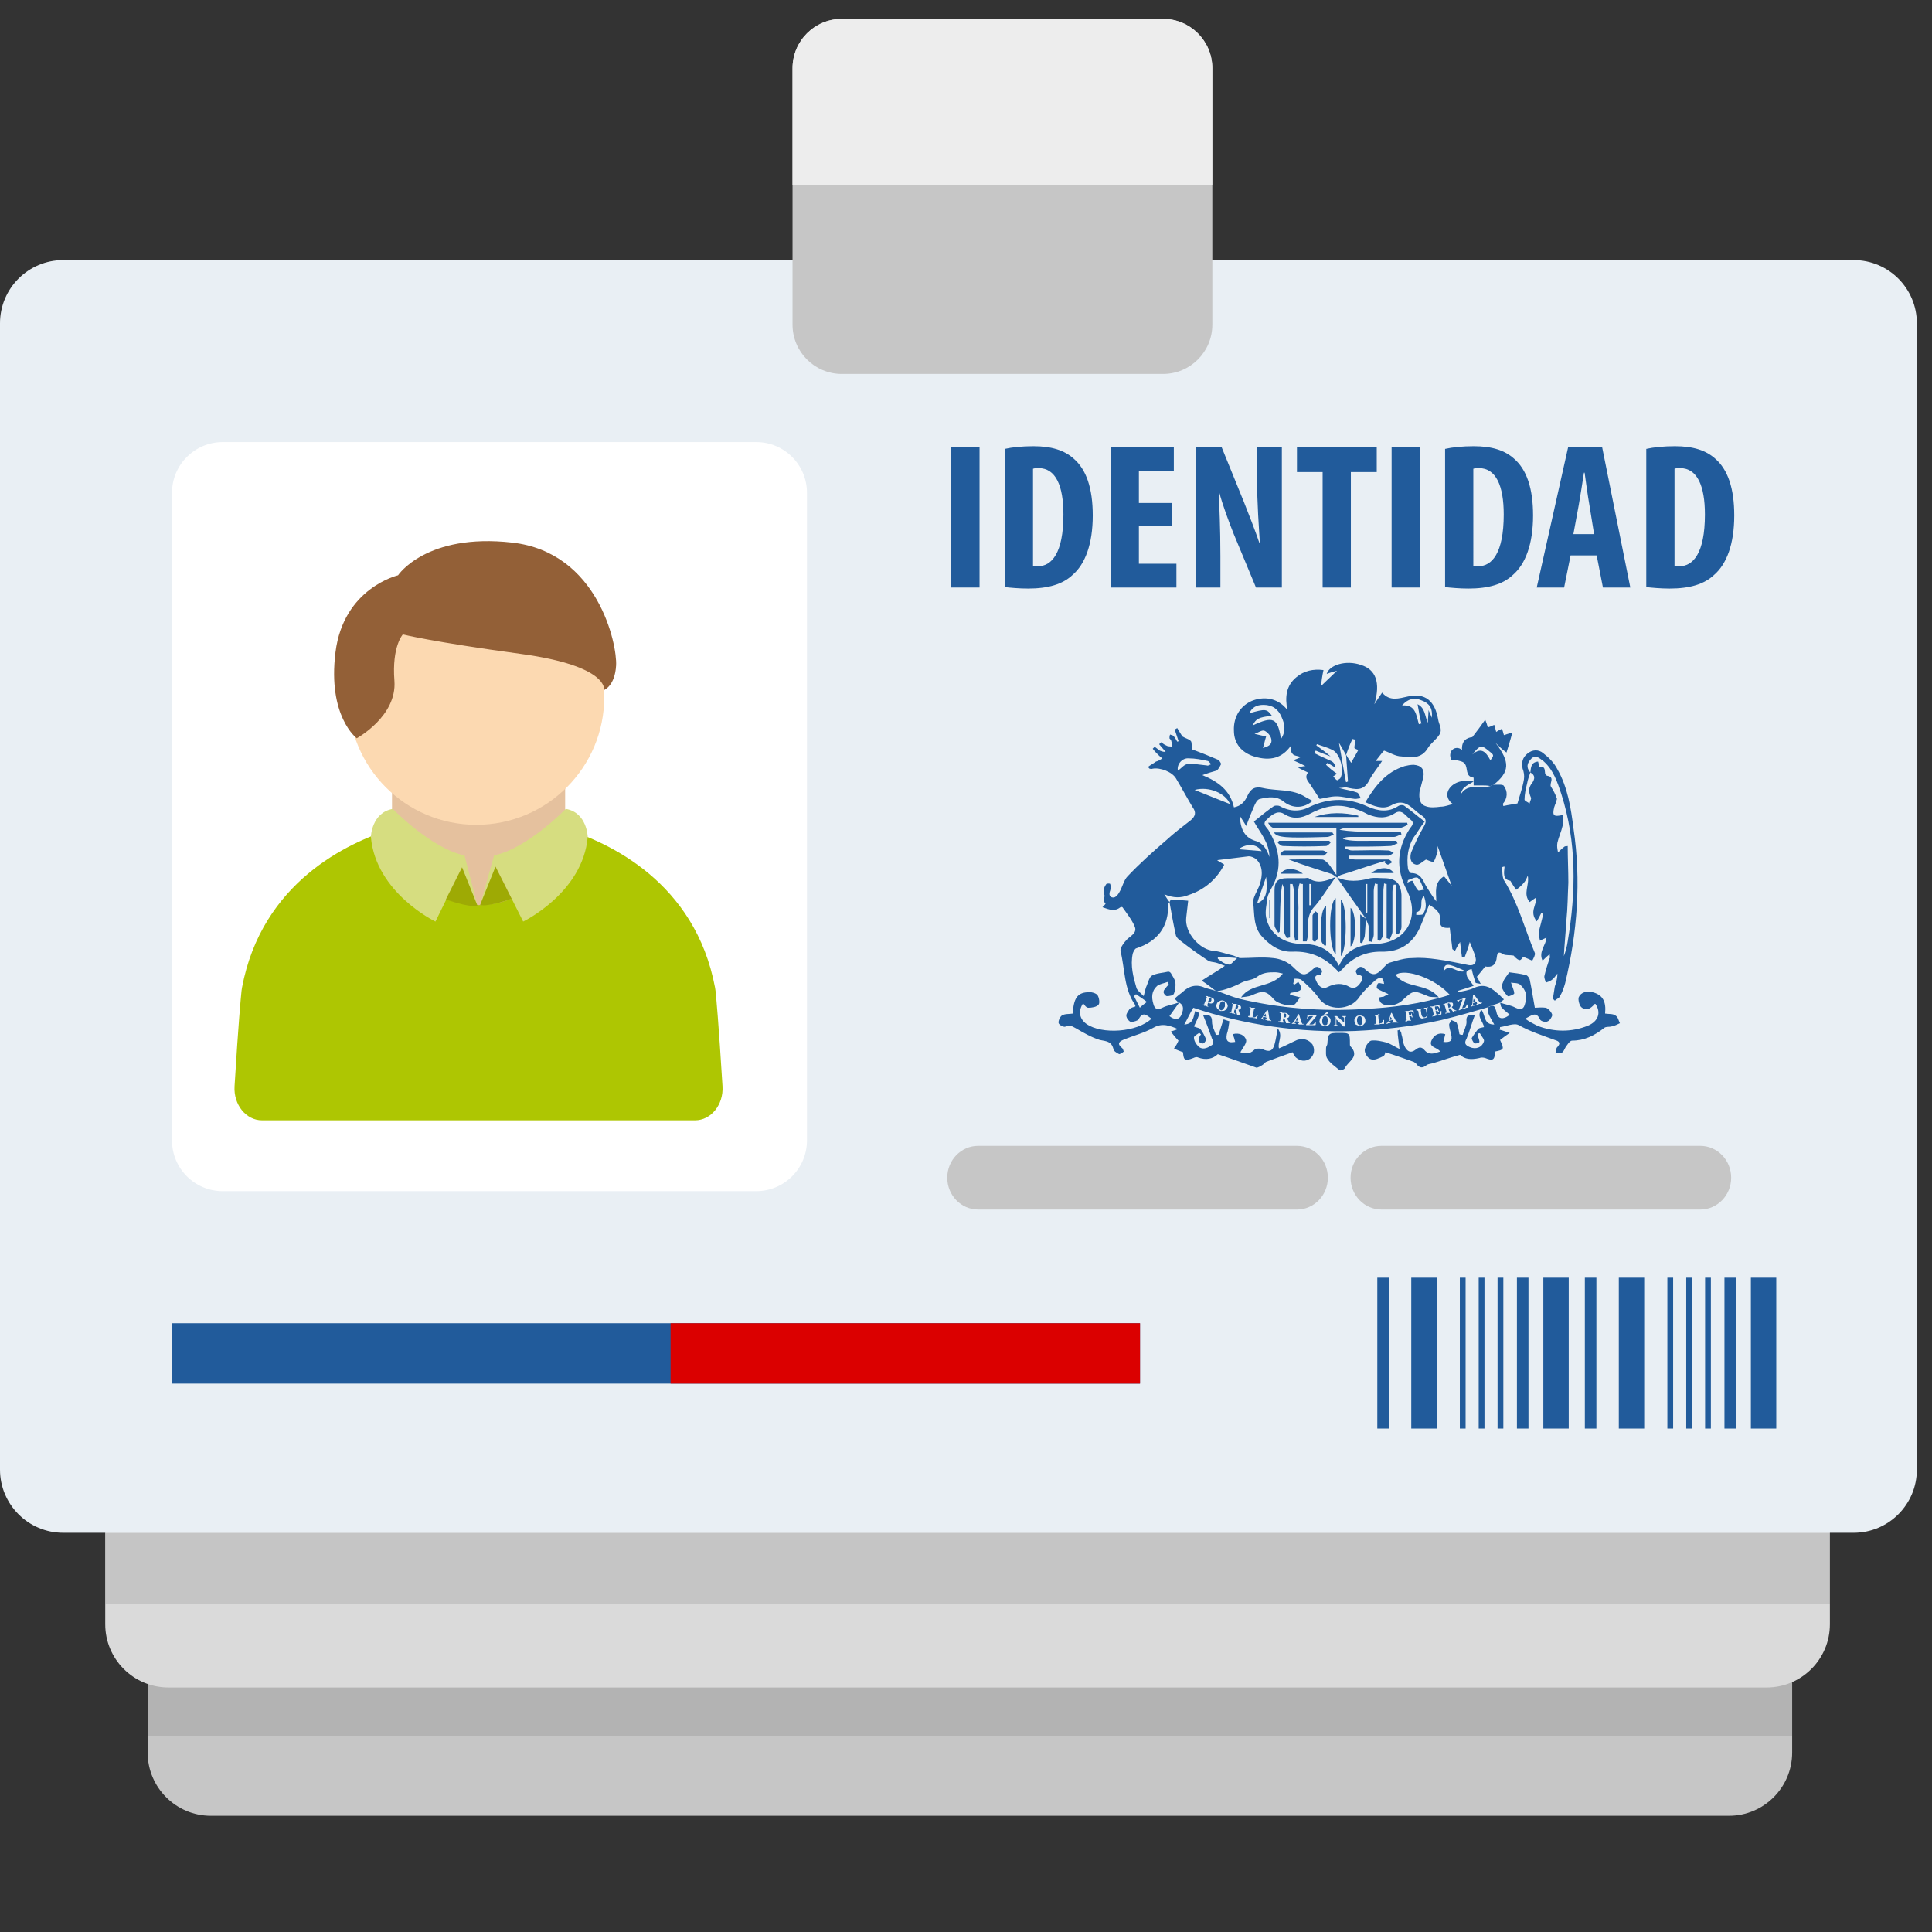
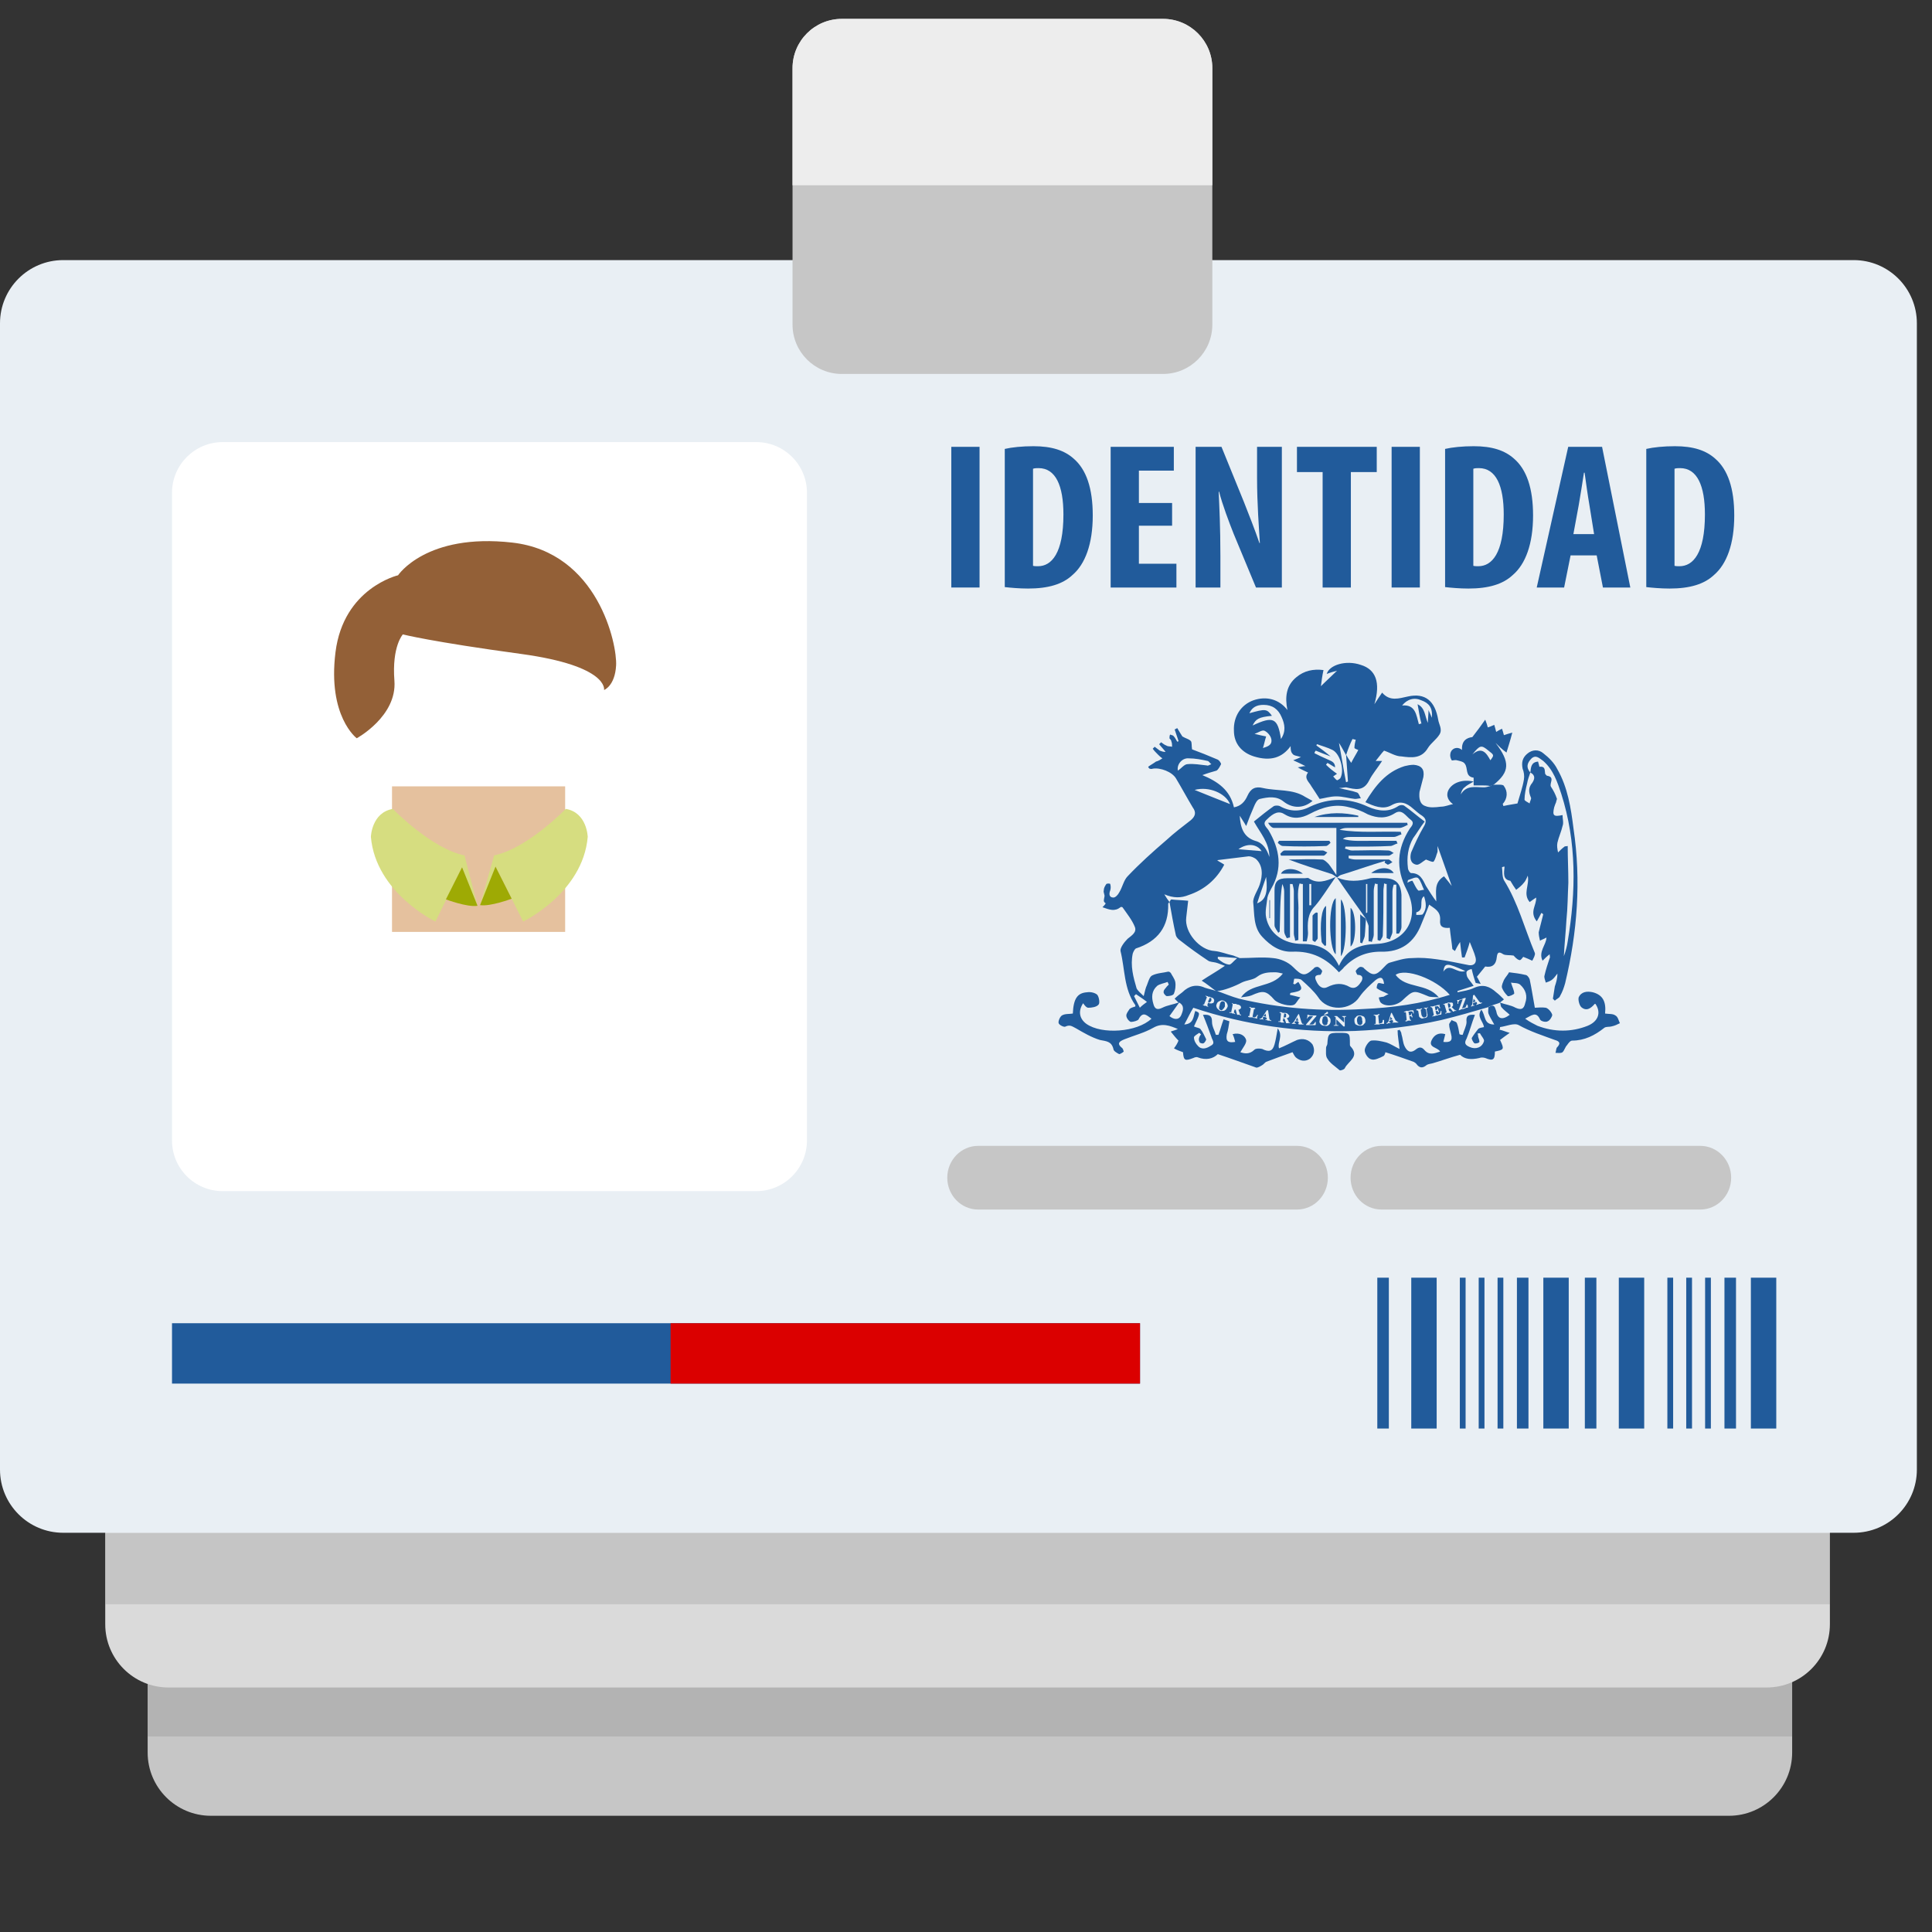
<svg xmlns="http://www.w3.org/2000/svg" version="1.1" id="Capa_1" x="0px" y="0px" viewBox="0 0 512 512" style="enable-background:new 0 0 512 512;" xml:space="preserve">
  <rect x="0" y="0" width="512" height="512" fill="#333333" stroke="none" />
  <style type="text/css">
	.st0{fill:#C6C6C6;}
	.st1{opacity:0.1;enable-background:new    ;}
	.st2{fill:#DADADA;}
	.st3{fill:#E9EFF4;}
	.st4{fill:#FFFFFF;}
	.st5{fill:#E5C19E;}
	.st6{fill:#FCD9B1;}
	.st7{fill:#936037;}
	.st8{fill:#AEC602;}
	.st9{fill:#D6DD80;}
	.st10{fill:#9EAA04;}
	.st11{fill:#215B9B;}
	.st12{fill:#EDEDED;}
	.st13{fill:#DB0000;}
</style>
  <path class="st0" d="M474.94,172.22v292.23c0,9.25-7.5,16.75-16.75,16.75H55.88c-9.25,0-16.75-7.5-16.75-16.75  v-292.23c0-9.25,7.5-16.75,16.75-16.75h402.31C467.44,155.47,474.94,162.97,474.94,172.22z" />
  <rect x="39.171" y="442.107" class="st1" width="435.77" height="18.06" />
  <path class="st2" d="M484.94,122.35v308.1c0,9.25-7.5,16.75-16.75,16.75H44.64c-9.25,0-16.75-7.5-16.75-16.75  V122.35c0-9.25,7.5-16.75,16.75-16.75h423.55C477.44,105.6,484.94,113.1,484.94,122.35z" />
  <rect x="28.003" y="406.199" class="st1" width="456.94" height="18.94" />
  <path class="st3" d="M507.99,85.68v303.77c0,9.25-7.5,16.75-16.75,16.75H16.75  C7.5,406.2,0,398.7,0,389.45V85.68c0-9.25,7.5-16.75,16.75-16.75h474.5  C500.5,68.93,507.99,76.43,507.99,85.68z" />
  <path class="st4" d="M200.413,315.667H59.025c-7.426,0-13.441-6.015-13.441-13.441V130.599  c0-7.426,6.015-13.441,13.441-13.441h141.388c7.426,0,13.441,6.015,13.441,13.441  V302.226C213.854,309.644,207.839,315.667,200.413,315.667z" />
  <rect x="103.888" y="208.39" class="st5" width="45.883" height="38.574" />
-   <circle class="st6" cx="126.229" cy="184.677" r="33.908" />
  <path class="st7" d="M106.758,168.123c0,0,7.411,1.921,31.273,5.168  c23.431,3.192,22.051,9.567,22.051,9.567s2.886-1.051,3.192-6.524  c0.306-5.474-4.713-29.956-27.525-32.544s-30.262,8.665-30.262,8.665  s-14.445,3.348-16.578,20.381c-2.125,17.032,5.63,22.812,5.63,22.812  s10.72-5.826,9.983-15.26C103.825,171.259,106.758,168.123,106.758,168.123z" />
-   <path class="st8" d="M191.473,287.867c-1.043-17.048-1.678-23.674-1.851-25.306  c-0.031-0.267-0.063-0.533-0.118-0.8c-5.254-27.995-28.129-38.511-39.836-42.118  c-1.388,11.394-11.081,20.216-22.851,20.216s-21.463-8.83-22.851-20.216  c-11.708,3.607-34.582,14.123-39.836,42.118c-0.047,0.267-0.086,0.533-0.118,0.8  c-0.173,1.631-0.816,8.257-1.851,25.306c-0.298,4.878,3.043,9.026,7.269,9.026  h57.3h0.173h57.3C188.43,296.893,191.771,292.745,191.473,287.867z" />
  <path class="st9" d="M126.551,240.048l-4.101-10.21l-7.05,14.39  c0,0-15.817-7.583-17.111-22.435c0,0,0.165-6.454,5.811-7.426  c0,0,10.226,10.547,18.993,12.32" />
  <path class="st9" d="M130.95,226.685c8.767-1.772,18.993-12.32,18.993-12.32  c5.646,0.965,5.811,7.426,5.811,7.426c-1.294,14.852-17.111,22.435-17.111,22.435  l-7.316-14.57l-4.101,10.21" />
  <path class="st10" d="M135.6,238.166c0,0-5.638,2.133-8.383,1.702l4.101-10.21  L135.6,238.166z" />
  <path class="st10" d="M118.168,238.346c0,0,5.638,2.133,8.383,1.702l-4.101-10.21  L118.168,238.346z" />
  <g>
    <rect x="365" y="338.6" class="st11" width="3.06" height="39.98" />
    <rect x="402" y="338.6" class="st11" width="3.06" height="39.98" />
    <rect x="386.87" y="338.6" class="st11" width="1.53" height="39.98" />
    <rect x="391.87" y="338.6" class="st11" width="1.53" height="39.98" />
    <rect x="396.87" y="338.6" class="st11" width="1.53" height="39.98" />
    <rect x="374" y="338.6" class="st11" width="6.73" height="39.98" />
    <rect x="409" y="338.6" class="st11" width="6.73" height="39.98" />
    <rect x="420" y="338.6" class="st11" width="3.06" height="39.98" />
    <rect x="457" y="338.6" class="st11" width="3.06" height="39.98" />
    <rect x="441.87" y="338.6" class="st11" width="1.53" height="39.98" />
    <rect x="446.87" y="338.6" class="st11" width="1.53" height="39.98" />
    <rect x="451.87" y="338.6" class="st11" width="1.53" height="39.98" />
    <rect x="429" y="338.6" class="st11" width="6.73" height="39.98" />
    <rect x="464" y="338.6" class="st11" width="6.73" height="39.98" />
  </g>
  <g>
    <path class="st0" d="M450.598,320.54H366.094c-4.516,0-8.178-3.778-8.178-8.437l0,0   c0-4.658,3.663-8.437,8.178-8.437h84.505c4.516,0,8.178,3.778,8.178,8.437l0,0   C458.776,316.77,455.114,320.54,450.598,320.54z" />
    <path class="st0" d="M343.719,320.54h-84.505c-4.516,0-8.178-3.778-8.178-8.437l0,0   c0-4.658,3.663-8.437,8.178-8.437h84.505c4.516,0,8.178,3.778,8.178,8.437l0,0   C351.897,316.77,348.235,320.54,343.719,320.54z" />
  </g>
  <path class="st0" d="M308.21,5h-85.11c-7.22,0-13.07,5.85-13.07,13.07v67.96  c0,7.22,5.85,13.07,13.07,13.07h85.11c7.22,0,13.07-5.85,13.07-13.07  V18.07C321.28,10.85,315.43,5,308.21,5z" />
  <path class="st12" d="M308.21,5h-85.11c-7.22,0-13.07,5.85-13.07,13.07v31.03h111.25  V18.07C321.28,10.85,315.43,5,308.21,5z" />
  <g id="Guías">
</g>
  <g id="_2832430108720">
    <path class="st11" d="M342.713,201.483c0.854-0.342,1.366-0.512,2.049-0.854   c-1.025-0.342-1.878-0.342-2.22-0.854c-0.512-0.512-0.512-1.366-0.512-2.049   c-2.22,3.074-5.294,4.098-9.734,2.732c-3.245-1.025-5.294-3.415-5.294-6.831   c-0.171-3.757,1.878-6.831,5.123-8.026c3.415-1.195,6.831-0.342,9.051,2.561   c-0.683-3.415-0.342-6.489,2.391-8.709c2.049-1.708,4.44-2.22,7.172-1.878   c-0.342,1.537-0.512,2.903-0.683,4.269c1.537-1.537,2.903-2.732,4.269-4.098   c-0.683,0.171-1.878,0.512-2.732,0.854c0.683-2.391,5.123-3.757,9.051-2.391   c3.928,1.195,5.294,4.611,3.586,10.417c0.854-1.366,1.366-2.049,2.049-3.074   c2.049,2.391,4.44,1.537,6.831,1.025c4.611-1.025,7.172,1.195,8.026,6.148   c0.171,1.195,1.195,2.561,0.342,3.928c-0.854,1.366-2.22,2.22-3.074,3.586   c-1.708,2.903-4.44,2.561-7.001,2.22c-1.537,0-3.074-1.025-4.611-1.537   c-0.683,0.683-1.366,1.708-2.22,2.732h1.708   c-1.195,1.878-2.561,3.415-3.415,5.123c-1.537,3.074-3.757,2.391-6.148,1.878   c-0.512,0-1.025,0.171-1.878,0.171c1.878,0.512,3.415,0.683,4.781,1.195   c0.512,0.171,0.683,1.025,1.025,1.537c-0.512,0-1.025,0.171-1.537,0.171   c-1.708-0.171-3.245-0.683-4.952-0.683c-1.708,0-3.245,0.512-4.44,0.683   c-0.854-1.366-1.537-2.391-2.22-3.415c-0.512-1.025-2.049-2.049-0.854-3.586   c-0.683-0.342-1.537-0.683-2.732-1.366c1.025-0.171,1.537-0.342,2.049-0.342   C344.933,202.507,343.909,201.995,342.713,201.483z M356.716,199.946L356.716,199.946   c0.342,0.683,0.683,1.195,1.366,2.22c0.683-1.366,1.366-2.391,1.878-3.415   c-0.512-0.171-0.854-0.342-1.025-0.512c0-0.683,0.171-1.537,0.342-2.22   c-0.342,0-0.683-0.171-0.854-0.171c-0.683,1.366-1.195,2.732-1.708,4.269   c-0.683-1.195-1.195-2.22-1.878-3.245c0.683,3.586,1.195,7.001,1.878,10.417   c0.171,0,0.342-0.171,0.512-0.171C357.058,204.727,356.887,202.337,356.716,199.946z    M354.326,205.069L354.326,205.069c-0.342,0.171-0.683,0.512-1.025,0.683   c0.342,0.342,0.683,0.854,1.025,1.025c0.171,0,0.683-0.342,0.854-0.512   c1.195-2.049,0-6.489-2.049-7.514c-1.366-0.683-2.732-1.025-4.098-1.537   c0,0-0.171,0.171-0.171,0.342c1.195,0.854,2.561,1.878,3.757,2.903l0,0   c-1.366-0.512-2.732-1.025-3.928-1.537c-0.171,0.171-0.342,0.512-0.342,0.683   c1.025,0.512,2.049,1.025,3.245,1.537c1.025,0.512,2.22,0.683,2.22,2.22   c-0.683-0.342-1.366-0.854-2.049-1.195c0,0.171-0.342,0.342-0.342,0.512   C352.276,203.532,353.13,204.215,354.326,205.069z M339.469,195.847L339.469,195.847   c1.366-2.049,1.025-3.928,0.171-5.806c-0.854-2.049-2.391-3.245-4.781-3.245   c-1.878,0-3.074,0.683-3.757,2.22c4.269-1.195,4.611-1.195,5.977,0.683   c-3.586,0.342-4.269,0.854-5.123,2.561   C337.42,189.7,338.615,190.212,339.469,195.847z M379.428,190.212L379.428,190.212   c0.342-2.732-0.854-3.928-2.732-4.611c-1.878-0.854-3.757-0.342-5.123,1.366   c3.586-0.342,3.757,2.561,4.44,4.952c0.171,0,0.342-0.171,0.683-0.171   c-0.512-1.708-0.683-3.415-1.025-5.123c2.049,1.025,1.878,3.074,2.732,4.952   c0-1.195,0.171-2.22,0.171-3.415C378.745,188.675,379.087,189.188,379.428,190.212z    M334.687,198.238L334.687,198.238c1.025-0.342,2.561-0.683,2.22-2.391   c-0.171-0.854-1.025-1.878-1.878-2.22c-0.683-0.171-1.537,0.512-2.561,0.854   c1.366,0.342,2.22,0.512,3.074,0.683   C335.2,196.189,335.029,197.214,334.687,198.238z" />
    <path class="st11" d="M394.456,266.886c0.171,0,0.342-0.171,0.683-0.342   c1.025-0.171,1.025,0.512,1.366,1.366c0.342,2.049,1.537,2.561,3.586,1.025   c-0.683-0.683-1.537-1.195-2.22-2.049c-0.171-0.171-0.171-0.683-0.342-1.195l0,0   c1.366,0.512,2.903,0.683,4.098,1.366c1.537,0.683,2.22,0.342,2.561-1.195   c0.683-1.878,0.171-3.586-1.366-4.952c-0.683-0.512-1.708-0.342-2.391-0.512   c0.342,1.195,0.854,2.049,0.854,2.903c0,0.171-1.366,0.854-1.708,0.683   c-0.683-0.683-1.195-1.366-1.537-2.22c-0.171-0.683,0.342-1.537,0.512-2.049   c0.342-0.683,1.025-1.366,1.366-2.049c1.366,0.171,2.903,0.342,4.269,0.683   c0.512,0,1.025,0.683,1.195,1.195c0.512,2.391,0.854,4.781,1.366,7.514   c0.683,0,1.878-0.171,2.903,0c0.683,0.171,1.537,1.195,1.708,1.878   c0,0.512-0.683,1.537-1.195,1.708c-0.512,0.342-1.878,0-2.049-0.512   c-1.025-2.22-2.22-1.025-3.928-0.171c1.195,0.854,2.22,1.366,3.245,1.878   c4.44,1.708,9.051,1.708,13.32,0c2.903-1.195,3.586-3.586,2.049-5.806h-0.171   c-1.025,1.195-2.22,2.049-3.586,0.854c-0.512-0.512-0.854-1.878-0.683-2.561   c0.683-1.537,2.22-1.708,3.757-1.366c2.561,0.683,3.586,2.391,3.245,5.635   c1.025,0.171,2.049,0,2.732,0.512c0.683,0.342,0.854,1.366,1.195,2.049   c-0.683,0.342-1.366,0.683-2.22,0.854c-0.512,0.171-1.366,0-1.878,0.342   c-2.561,2.049-5.294,3.415-8.538,3.415c-0.512,0-1.025,0.683-1.366,1.195   c-0.512,0.512-0.683,1.366-1.195,1.878c-0.512,0.342-1.195,0.171-1.878,0.171   c0.171-0.512,0.171-1.025,0.342-1.366c1.195-1.195,0.683-1.708-0.512-2.049   c-3.245-1.195-6.489-2.22-9.563-3.928c-1.195-0.683-3.415,0.342-4.952,0.512   c0,0.171,0,0.512-0.171,0.683c0.854,0.171,1.537,0.512,2.732,0.854   c-1.025,0.683-1.878,1.366-2.561,1.878c1.195,2.561,1.025,2.561-1.366,3.074   c0,2.22-0.512,2.561-2.561,1.708c-0.512-0.171-1.195-0.171-1.537,0   c-2.22,0.512-3.928,0.342-5.123-0.854c-2.561,0.683-4.781,1.537-7.172,2.22   c-0.512,0.171-1.195,0.171-1.708,0.512c-1.025,0.854-1.878,0.854-2.732-0.342   c-0.171-0.171-0.342-0.342-0.683-0.512c-2.391-0.854-4.781-1.708-7.514-2.561   c0,0.171-0.171,0.854-0.512,1.025c-1.025,0.512-2.391,1.195-3.245,0.854   c-0.854-0.171-1.708-1.537-1.708-2.391c0-0.854,1.025-2.391,1.708-2.561   c1.366-0.171,2.732,0.171,4.098,0.512c1.025,0.342,2.049,1.025,3.415,1.708   c-0.171-1.878-0.512-3.415-0.512-4.952c0.171,0,0.342,0,0.512-0.171   c0.171,0.342,0.512,0.683,0.512,1.195c0.342,1.025,0.342,2.22,0.854,3.245   s1.366,2.049,2.903,0.854c0.854-0.683,1.537-0.854,2.391,0.171   c1.195,1.366,2.561,0.854,4.098,0.342c-0.683-1.195-3.245-1.025-2.22-3.074   c0.683-1.366,1.878-2.049,3.586-1.537c-0.171,0.683-0.342,1.366-0.512,2.049   c1.708,0.171,2.561-0.171,2.049-2.049c-0.171-0.854-0.512-1.708-0.512-2.561   c0-0.342,0.512-0.854,0.683-1.195c0.342,0.342,1.195,0.342,1.366,0.854   c0.342,0.854,0.512,1.878,0.683,2.903c0.342,0.171,0.512,0.171,0.854,0.171   c0.342-1.195,1.025-2.391,1.025-3.415c-0.171-1.537,0.342-2.049,2.22-1.878   c-0.854,2.22-1.366,4.269-2.22,6.318c-0.683,1.195-0.342,1.708,0.854,2.22   c1.537,0.683,3.245,0.171,3.757-1.537c0.171-0.512-0.683-1.366-1.025-2.049   c0-0.171-0.342,0-0.683,0c0.171,0.342,0.171,0.683,0.171,0.854   c0.171,0.512,0.342,1.025,0.342,1.366c-0.171,0.342-1.025,0.512-1.366,0.342   c-0.342-0.342-0.683-1.025-0.683-1.366c0.512-0.854,1.025-1.537,1.708-2.391   c0.342-0.342,0.854-0.342,1.537-0.512c-0.171-1.537-2.049-2.732-0.683-4.611   c1.195,1.537,0.512,3.928,3.415,3.928c-0.683-1.195-1.195-2.049-1.537-2.903   C394.285,268.082,394.456,267.398,394.456,266.886z" />
    <path class="st11" d="M395.822,207.972c-0.342,0.171-0.683,0.171-0.854,0.342   c-0.854-0.171-1.537-0.171-2.22-0.171c-0.683,0-1.537,0-2.22,0v-2.049   c-2.391-0.342-1.366-2.561-2.391-3.757c-0.342-0.512-1.366-0.683-2.049-0.854   c-0.512-0.171-1.366,0.171-1.366,0c-0.342-0.512-0.512-1.195-0.342-1.878   c0.342-1.366,1.878-1.878,3.074-0.854c-0.171-2.391,1.195-3.245,2.732-3.415   c1.195-1.537,2.22-2.903,3.415-4.611c0.342,0.854,0.512,1.366,0.683,2.049   c0.512-0.171,1.025-0.342,1.708-0.683c0.171,0.512,0.342,1.195,0.512,1.878   c0.512-0.342,0.854-0.512,1.537-0.854c0.171,0.512,0.342,1.025,0.512,1.708   c0.512-0.171,1.025-0.342,2.22-0.683c-0.512,2.049-1.025,3.586-1.537,5.294   c-1.195-0.854-2.049-1.708-2.903-2.561   C400.262,201.995,400.091,204.557,395.822,207.972z M390.186,199.946L390.186,199.946   c2.561-2.22,3.757-0.342,4.781,1.537c1.025-1.366,1.025-1.366-0.512-2.561   C392.577,197.384,392.236,197.384,390.186,199.946z" />
    <path class="st11" d="M354.838,273.717c2.903,0,2.903,0,2.903,3.074   c0,0.171,0,0.342,0.171,0.512c2.561,2.732-0.683,3.928-1.537,5.806   c-0.171,0.342-1.195,0.683-1.366,0.512c-1.195-1.025-2.561-1.878-3.245-3.074   c-0.512-0.683-0.342-1.878-0.342-2.903c0-0.342,0.342-0.683,0.342-1.025   C351.935,273.888,352.106,273.717,354.838,273.717z" />
    <path class="st11" d="M354.326,232.562c-0.512-0.342-1.025-0.854-1.708-1.025   c-3.757-1.195-7.514-2.391-11.1-3.757c2.903,0,5.977-0.171,8.88,0   c0.512,0,1.195,0.683,1.708,1.195c0.683,0.854,1.195,1.708,2.049,2.903v-12.466   c-5.465,0-11.1,0-16.564,0c-0.512,0-1.195-0.683-1.537-1.366h36.885   c0,0.171,0,0.342,0.171,0.512c-0.683,0.342-1.537,0.854-2.22,0.854   c-4.611,0-9.051,0-13.661,0c-0.683,0-1.366,0-2.22,0.512   c5.465,0.854,10.929,0.342,16.223,0.512c0,0.342,0.171,0.512,0.171,0.683   c-0.683,0.171-1.366,0.683-2.049,0.683c-3.757,0-7.684,0-11.441,0   c-0.683,0-1.366,0-2.049,0.512c2.22,0.683,4.611,0.512,7.001,0.512   c2.391,0,4.781,0,7.172,0c0.171,0.171,0.171,0.512,0.342,0.683   c-0.683,0.171-1.366,0.683-1.878,0.683c-3.415,0.171-6.831,0.171-10.075,0.171   h-1.878c0,0.171,0,0.342-0.171,0.512c0.683,0.171,1.366,0.512,1.878,0.512   c3.245,0,6.489-0.171,9.734,0c0.342,0,0.854,0.342,1.366,0.683   c-0.512,0.171-0.854,0.683-1.366,0.683c-2.732,0-5.635,0-8.368,0h-2.22   c0,0.171,0,0.512,0,0.683c0.512,0.171,1.195,0.342,1.878,0.342   c2.903,0,5.806,0,8.709,0c0.342,0,0.683,0.512,1.025,0.683   c-0.342,0.171-0.683,0.512-1.195,0.683c-0.171,0-0.512-0.342-0.854-0.512   c0-0.171,0-0.342,0.171-0.512c-4.098,1.195-7.855,2.561-11.783,3.757   C354.838,232.05,354.667,232.391,354.326,232.562L354.326,232.562z" />
    <path class="st11" d="M354.326,232.562c2.903,1.195,5.806,1.025,8.88,0.171   c1.195-0.171,2.391,0,3.586,0c3.074,0,4.44,1.366,4.611,4.44   c0,2.903,0,5.635,0,8.538c0,0.512-0.342,1.195-0.683,1.708c-0.171,0-0.512,0-0.683,0   v-12.978c-0.342,0-0.512,0-0.683,0c-0.171,0.512-0.342,1.195-0.342,1.878   c0,3.586,0,7.001,0,10.588c0,0.683-0.512,1.366-0.683,2.049   c-0.342-0.171-0.512-0.171-0.854-0.342v-14.344c-0.171,0-0.342,0-0.683-0.171   c0,0.683-0.171,1.366-0.171,1.878c0,3.928,0,7.855-0.171,11.954   c0,0.342-0.342,0.854-0.683,1.366c-0.342,0-0.512-0.171-0.683-0.171v-14.857   c-0.342,0-0.512,0-0.683-0.171c-0.171,0.683-0.342,1.366-0.342,2.049   c0,3.757,0,7.684,0,11.612c0,0.512-0.342,1.195-0.512,1.878   c-0.342-0.171-0.512-0.171-0.854-0.171c0-1.366,0-2.732,0-4.098   c-0.171-0.683-0.512-1.195-0.683-1.878l0,0   C359.449,239.905,356.887,236.319,354.326,232.562L354.326,232.562z M362.352,234.27   L362.352,234.27h-0.342v7.684c0.171,0,0.171,0,0.342-0.171V234.27z" />
    <path class="st11" d="M341.86,234.27v14.174c-0.342,0-0.512,0.171-0.854,0.171   c-0.342-0.683-0.683-1.195-0.683-1.878c0-3.586,0-7.001,0-10.417   c0-0.683-0.171-1.366-0.512-2.049c-0.683,4.269-0.512,8.538-0.683,12.637   c-0.171,0.171-0.342,0.171-0.342,0.342c-0.342-0.683-1.025-1.366-1.025-2.049   c0-3.074,0-6.148,0-9.221c0-2.391,0.854-3.245,3.415-3.245h4.611   c0.342,0,0.854-0.171,1.025,0c2.22,1.537,4.44,0.854,7.172-0.342   c-2.049,2.903-3.586,5.465-5.465,7.684c-2.049,2.049-2.049,4.611-1.878,7.172   c0,0.683-0.171,1.537-0.342,2.22c-0.342,0-0.683,0-1.025,0v-15.198   c-0.171,0-0.512,0-0.854-0.171c-0.854,2.561-0.171,4.952-0.342,7.514   c0,2.391,0,4.952,0,7.514c-0.342,0-0.512,0.171-0.854,0.171   c0-0.683-0.342-1.195-0.342-1.878c0-3.757,0-7.514,0-11.271   c0-0.512-0.171-1.195-0.342-1.878C342.372,234.27,342.03,234.27,341.86,234.27z    M347.495,234.27L347.495,234.27h-0.512v5.635h0.512V234.27z" />
-     <path class="st11" d="M353.472,221.121c-0.683,0.342-1.195,0.683-1.878,0.683   c-10.929,0.342-13.149,0.171-14.003-1.195h15.54   C353.13,220.779,353.301,220.95,353.472,221.121z" />
    <path class="st11" d="M355.35,238.368c1.708,1.537,1.708,13.149,0,15.027V238.368z" />
    <path class="st11" d="M353.984,238.027v14.857   C352.106,251.346,351.935,239.393,353.984,238.027z" />
    <path class="st11" d="M338.957,222.829h13.32c0.171,0.171,0.171,0.342,0.342,0.512   c-0.342,0.342-0.854,0.854-1.195,0.854c-3.928,0.171-7.684,0.171-11.441,0   c-0.512,0-1.025-0.512-1.366-0.854C338.786,223.17,338.786,222.999,338.957,222.829z" />
    <path class="st11" d="M339.298,226.244c0.342-0.342,0.683-0.854,1.195-0.854   c3.245,0,6.66,0,10.075,0c0.342,0,0.683,0.342,1.195,0.512   c-0.342,0.342-0.683,0.854-1.025,0.854c-3.757,0-7.514,0-11.271,0   C339.469,226.585,339.298,226.415,339.298,226.244z" />
    <path class="st11" d="M351.423,240.076V250.493c0,0-0.171,0.171-0.342,0.171   c-0.342-0.342-0.854-0.854-0.854-1.195   C349.715,244.857,350.227,240.759,351.423,240.076z" />
    <path class="st11" d="M348.349,216.51c3.928-1.366,7.855-1.195,11.612-0.342v0.342   H348.349z" />
-     <path class="st11" d="M349.203,241.954c0,2.22,0,4.44,0,6.66   c0,0.342-0.512,0.683-0.683,1.025c-0.342-0.171-0.683-0.342-0.683-0.512   c0-2.22,0-4.269,0-6.489c0-0.342,0.512-0.683,0.683-1.195   C348.69,241.613,349.032,241.784,349.203,241.954z" />
+     <path class="st11" d="M349.203,241.954c0,2.22,0,4.44,0,6.66   c0,0.342-0.512,0.683-0.683,1.025c-0.342-0.171-0.683-0.342-0.683-0.512   c0-2.22,0-4.269,0-6.489C348.69,241.613,349.032,241.784,349.203,241.954z" />
    <path class="st11" d="M357.912,250.834v-10.246   C359.449,241.613,359.619,249.639,357.912,250.834z" />
    <path class="st11" d="M362.01,243.491c-0.171,1.537-0.171,3.074-0.342,4.611   c-0.171,0.683-0.512,1.366-0.683,1.878c-0.171,0-0.342-0.171-0.512-0.171v-7.514   C360.985,242.808,361.498,243.15,362.01,243.491L362.01,243.491z" />
    <path class="st11" d="M363.376,231.367c2.22-1.708,4.952-1.708,5.977,0H363.376z" />
    <path class="st11" d="M345.275,231.538h-5.806   C340.152,230.001,343.226,229.83,345.275,231.538z" />
    <path class="st11" d="M336.566,238.539v4.781h-0.171v-4.781H336.566z" />
    <path class="st11" d="M397.529,265.691L397.529,265.691L397.529,265.691z" />
    <path class="st11" d="M351.252,269.277c-0.342,0-0.512,0.171-0.683,0.342   c0,0.342-0.171,0.512-0.171,0.854s0,0.683,0.171,0.854   c0.171,0.342,0.342,0.342,0.512,0.342c0.342,0,0.512,0,0.683-0.342   c0-0.171,0-0.342,0.171-0.683c0-0.512-0.171-0.683-0.171-1.025   C351.593,269.448,351.423,269.277,351.252,269.277z" />
    <path class="st11" d="M324.1,265.349c-0.171,0-0.342,0-0.512,0.171   c-0.171,0.171-0.342,0.512-0.342,0.854c-0.171,0.342-0.171,0.683-0.171,0.854   c0,0.171,0.171,0.342,0.512,0.512c0.171,0,0.342,0,0.512-0.342   c0.171,0,0.342-0.342,0.512-0.683c0-0.342,0-0.683,0-0.854   S324.441,265.349,324.1,265.349z" />
    <polygon class="st11" points="343.397,270.472 344.08,270.472 343.738,269.618  " />
    <path class="st11" d="M340.493,268.594c-0.171,0-0.171,0-0.171,0v0.171l-0.171,0.854l0,0   h0.171c0.171,0,0.342,0,0.342,0c0.171-0.171,0.171-0.171,0.171-0.342   c0-0.342,0-0.512,0-0.512C340.664,268.594,340.664,268.594,340.493,268.594z" />
    <polygon class="st11" points="334.858,269.277 335.541,269.448 335.371,268.594  " />
-     <path class="st11" d="M327.686,266.374c0,0,0,0-0.171,0c0,0,0,0,0,0.171l-0.171,0.854l0,0h0.171   c0.171,0,0.171,0,0.342,0c0-0.171,0.171-0.171,0.171-0.342   c0.171-0.342,0.171-0.342,0-0.512C328.028,266.374,327.857,266.374,327.686,266.374z" />
    <polygon class="st11" points="368.328,270.301 369.011,270.131 368.499,269.448  " />
    <path class="st11" d="M320.685,264.495c0-0.171,0-0.171-0.171,0c0,0,0,0,0,0.171l-0.342,0.683   c0,0.171,0,0.171,0,0.171c0.171,0,0.171,0.171,0.171,0.171   c0.171,0,0.342,0,0.342-0.171c0.171,0,0.171-0.171,0.342-0.342   c0-0.342,0-0.342,0-0.512C321.026,264.495,320.855,264.495,320.685,264.495z" />
    <path class="st11" d="M360.815,269.618c0-0.171-0.171-0.342-0.512-0.342   c-0.171,0-0.512,0.171-0.512,0.342c-0.171,0.342-0.171,0.512-0.171,0.854   s0.171,0.683,0.171,0.854c0.171,0.171,0.342,0.342,0.683,0.342   c0.171,0,0.342-0.171,0.512-0.342c0-0.342,0.171-0.512,0-0.854   C360.985,270.131,360.985,269.789,360.815,269.618z" />
    <polygon class="st11" points="390.528,264.666 390.357,265.691 391.04,265.349  " />
    <path class="st11" d="M384.21,266.032c-0.171-0.171-0.342-0.171-0.342-0.171   c-0.171,0-0.171,0.171-0.171,0.171s0,0,0,0.171l0.171,0.854l0,0h0.171   c0.171-0.171,0.342-0.171,0.342-0.342c0,0,0-0.171,0-0.342   S384.21,266.032,384.21,266.032z" />
    <path class="st11" d="M416.997,219.584c-0.683-5.465-1.537-10.929-4.269-15.71   c-0.854-1.708-2.22-3.074-3.757-4.269c-1.195-1.025-2.903-1.025-4.269,0.171   c-1.195,1.025-1.537,2.22-1.195,3.928c0.342,0.854,0.512,1.878,0.342,2.903   c-0.342,2.049-1.025,3.928-1.708,6.318c-0.854,0.171-2.22,0.342-3.757,0.683   c0-0.171,0-0.342-0.171-0.512c1.366-1.537,1.366-3.415,0.342-4.781   c-0.171-0.512-1.708-0.342-2.732-0.342c-0.342,0-0.683,0.171-0.854,0.342   c-0.683,0.171-1.195,0.342-1.708,0.342c-2.22,0-4.611-0.683-6.148,1.878   c0.171-0.854,0.512-1.537,1.025-1.878c0.512-0.512,1.195-0.854,2.391-1.537   c-3.074-0.683-5.635,0.342-6.66,2.22c-0.854,1.708,0.171,3.074,1.195,3.757   c-1.025,0.171-2.049,0.683-3.245,0.683c-1.366,0.171-2.903,0.342-4.098-0.171   c-1.537-0.512-1.708-2.22-1.537-3.757c0.342-1.366,0.683-2.561,1.025-3.928   c0.342-2.049-0.512-3.074-2.561-3.245c-0.854,0-1.708,0.171-2.391,0.342   c-4.952,1.537-7.855,5.294-10.417,9.563c2.22,1.025,4.611,2.049,6.831,0.854   c2.391-1.366,4.098-0.683,5.806,0.854c0.854,0.683,1.537,1.366,2.391,1.878   c1.195,0.854,1.195,1.708,0.342,3.074c-1.195,2.049-2.22,4.269-3.245,6.66   c-0.342,1.195-0.342,2.903,1.366,3.245c0.683,0.171,1.708-0.854,2.561-1.366   c0.512,0.171,1.878,0.854,2.049,0.512c0.512-0.683,0.683-1.708,1.025-2.561   c0-0.683,0-1.366,0-1.537c1.195,3.415,2.561,7.172,3.757,10.588   c-0.512-0.683-1.195-1.537-2.049-2.561c-2.732,1.708-2.049,4.098-2.049,6.66   c-1.025-1.366-1.878-2.732-2.732-4.098c-0.854-1.708-1.537-3.415-3.928-3.415   c-0.342,0-0.854-0.854-0.854-1.366c-0.342-2.732,0-5.465,1.366-7.855   c1.025-1.366,1.878-2.903,3.074-4.44c-1.878-1.366-3.586-2.903-5.294-4.098   c-0.342-0.342-1.195-0.342-1.708,0c-2.561,1.708-5.294,1.366-8.026,0.171   c-5.123-2.391-10.246-2.391-15.369,0c-2.561,1.366-5.294,1.366-8.026-0.171   c-0.342-0.171-1.195-0.171-1.537,0c-1.708,1.195-3.415,2.561-5.294,4.098   c1.708,3.074,4.098,5.635,4.098,9.392c-0.683-2.049-1.708-3.757-3.757-4.269   c-3.245-1.025-3.928-3.757-4.098-6.66c0.512,0.854,1.025,1.537,1.708,2.732   c0.683-1.878,1.366-3.586,2.049-5.123c0.342-0.854,0.854-1.878,1.537-2.049   c2.22-0.512,4.44-0.854,6.318,0.683c2.391,1.878,5.294,1.878,7.684-0.171   c-0.683-0.342-1.195-0.683-1.878-1.025c-3.415-2.22-7.514-1.537-11.271-2.391   c-2.049-0.512-3.245,0.171-4.098,2.049c-0.683,1.537-1.708,2.732-3.586,3.074   c-1.025-4.611-4.269-6.831-8.368-8.538c1.366-0.512,2.561-0.854,3.757-1.195   c0.512-0.342,0.854-1.025,1.195-1.708c0-0.342-0.512-1.025-0.854-1.195   c-2.391-1.025-4.952-2.049-6.831-2.732c-0.171-1.025,0-1.878-0.342-2.22   c-0.512-0.512-1.366-0.683-2.22-1.195c-0.342-0.512-0.854-1.366-1.366-2.22   c-0.342,0.171-0.512,0.342-0.683,0.342c0.342,1.025,0.683,2.049,1.025,3.074   c0,0.171-0.342,0.171-0.342,0.171c-0.342-0.512-0.512-1.025-1.025-1.537   c-0.171-0.171-0.512-0.171-0.854-0.342c-0.171,0.342-0.171,0.683-0.171,1.025   c0.171,0.171,0.512,0.512,0.512,0.854c0.171,0.342,0.171,0.854,0.171,1.366   c-0.512-0.171-1.025,0-1.537-0.342c-0.512-0.171-0.854-0.512-1.366-0.854   c-0.171,0.171-0.342,0.342-0.512,0.512c0.512,0.683,1.195,1.366,1.708,2.049   c-0.683,0-1.025-0.171-1.537-0.342c-0.512-0.342-0.854-0.683-1.366-1.025   c-0.171,0.171-0.342,0.342-0.512,0.512c0.342,0.512,0.854,1.025,1.366,1.537   c0.342,0.342,0.683,0.683,1.195,1.025c-0.512,0.342-1.025,0.683-1.708,0.854   c-0.683,0.512-1.366,0.854-2.049,1.366c0,0.171,0.171,0.342,0.342,0.512   c0.171,0,0.512,0.171,0.854,0c2.049-0.342,5.123,0.854,6.148,2.561   c1.537,2.561,2.903,5.123,4.44,7.684c1.025,1.366,0.683,2.391-0.512,3.415   c-2.22,1.708-4.44,3.415-6.489,5.294c-3.586,3.074-7.001,6.148-10.246,9.563   c-1.025,1.025-1.366,2.903-2.22,4.269c-0.342,0.683-1.025,1.366-1.537,1.366   c-1.195,0-1.195-1.025-0.854-1.878c0.171-0.512,0.171-1.195,0-1.708   c0-0.171-0.854-0.171-1.025,0c-0.342,0.512-0.683,1.025-0.683,1.708   c-0.171,0.512,0.342,1.195,0.171,1.708c-0.171,1.025-0.342,1.195,0.342,1.708   c-0.171,0.342-0.512,0.683-0.854,1.025c1.878,0.683,3.245,1.195,4.781,0   c0-0.171,0.512,0,0.512,0c1.195,1.708,2.561,3.415,3.245,5.123   c0.683,1.537-0.854,2.391-1.878,3.245c-0.854,0.854-2.049,2.391-1.878,3.245   c1.195,4.781,0.854,10.075,3.928,14.344c0,0,0,0.171,0,0.342   c-0.512,0.171-1.195,0.342-1.537,0.683c-0.342,0.512-0.854,1.195-0.854,1.708   c0,0.683,0.683,1.537,1.195,1.708c0.683,0,1.878-0.342,2.049-0.683   c1.195-2.391,2.391-0.854,3.415-0.171c-3.757,3.586-13.149,4.269-17.247,1.366   c-1.878-1.366-2.22-3.415-0.854-5.465c0.342,0.512,0.854,1.195,1.366,1.195   c0.854,0,2.22-0.171,2.732-0.854c0.342-0.342,0.171-1.878-0.342-2.561   c-0.512-0.512-1.708-0.854-2.732-0.683c-2.561,0.171-3.586,1.708-3.757,5.635   c-1.025,0.171-2.049,0-2.903,0.512c-0.512,0.342-1.025,1.537-0.854,2.049   s1.537,1.195,1.878,0.854c1.195-0.512,1.708,0,2.732,0.512   c2.049,1.195,4.098,2.391,6.318,3.074c1.708,0.342,3.074,0.342,3.586,2.391   c0,0.512,0.854,1.025,1.537,1.366c0.171,0,0.854-0.342,1.195-0.683   c0,0-0.171-0.683-0.342-0.854c-1.708-1.366-0.683-1.878,0.512-2.391   c2.561-1.025,5.294-1.708,7.684-3.074c2.391-1.366,4.44-0.512,6.489,0.342   c-0.683,0.342-1.537,0.512-1.878,0.683c0.683,0.854,1.366,1.708,2.049,2.391   c-0.342,0.854-0.683,1.366-1.195,2.049c0.854,0.512,1.537,0.683,2.391,1.025   c0.171,2.22,0.512,2.391,2.732,1.537c0.342-0.171,0.854-0.342,1.195-0.171   c2.22,0.854,4.098,0.342,5.294-0.854c3.586,1.195,6.831,2.391,10.246,3.586   c0.342,0,1.025-0.342,1.537-0.683c0.342-0.171,0.683-0.683,1.025-0.854   c2.22-0.854,4.611-1.708,7.001-2.561c0.171,0.342,0.512,1.025,0.854,1.366   c1.195,1.025,2.561,1.195,3.757,0.342c1.195-1.025,1.366-2.391,0.683-3.757   c-1.025-1.366-2.561-1.708-4.098-1.195c-1.537,0.683-3.074,1.537-4.781,2.22   c-0.512-1.537,1.195-3.245-0.342-5.294c-0.342,1.878-0.512,3.074-0.854,4.269   c-0.512,1.878-1.537,2.049-3.245,1.195c-0.512-0.171-1.708-0.171-2.049,0.171   c-1.366,1.366-2.732,1.025-3.757,0.683c0.683-1.195,1.708-2.391,1.537-3.245   c-0.342-1.195-1.708-2.049-3.586-1.537c0.342,0.683,0.512,1.366,0.683,2.049   c-1.878,0.342-2.561-0.171-2.22-2.049c0.342-1.025,0.512-2.22,0.683-3.415   c-0.512-0.171-1.025-0.342-1.537-0.512c-0.512,1.366-0.854,2.732-1.366,4.098   c-0.171,0-0.512,0-0.683,0c-0.342-1.195-1.025-2.22-1.025-3.415   c0-1.366-0.342-2.049-2.391-1.878c0.854,2.049,1.537,3.928,2.22,5.806   c0.171,0.854,1.195,1.708-0.171,2.391c-1.025,0.683-2.391,1.195-3.415,0   c-0.512-0.512-1.025-1.366-1.025-2.22c0-0.342,0.854-0.854,1.366-1.195   c0.171,0,0.342,0.342,0.512,0.342c-0.171,0.342-0.512,0.683-0.512,1.025   c-0.171,0.342,0,0.854,0.171,1.195c0.171,0.171,0.854,0.342,1.025,0.171   c0.342-0.171,0.683-0.854,0.683-1.025c-0.512-1.025-0.854-1.878-1.537-2.732   c-0.342-0.342-1.025-0.342-1.708-0.683c1.708-3.586,1.708-3.586,0.342-4.098   c-0.512,1.366-0.342,3.415-2.903,3.586c0.854-1.537,1.537-3.074,2.391-4.44   c13.832,4.611,28.176,6.66,42.862,6.148c7.684-0.342,15.369-1.195,22.883-2.903   c4.269-1.025,8.368-2.22,12.466-3.415c0.171-0.171,0.342-0.171,0.683-0.342   c0.683-0.342,1.708-0.512,2.391-0.854c0.342-0.342,0.683-0.512,1.025-0.854   c-0.683-0.683-1.366-1.366-2.049-1.878c-1.708-1.537-3.415-2.22-5.806-1.195   c-1.366,0.683-2.903,0.854-4.44,1.195c0,0,0-0.171,0-0.342   c1.195-0.342,2.561-0.854,4.269-1.366c-0.683-1.025-1.366-1.708-1.708-2.391   c-0.171-0.512-0.342-1.366,0-1.537c0.342-0.342,1.025-0.512,1.195-0.512   c0.342,1.537,0.683,2.561,1.025,3.586c0,0.171,0.683,0.171,1.366,0.342   c-0.512-1.025-0.854-1.708-1.025-1.878c0.854-1.025,1.537-1.878,2.22-2.732   c1.878,0.342,2.903-0.512,3.074-2.561c0.171-1.366,0.683-1.366,1.708-0.683   c0.683,0.342,1.708,0.171,2.732,0.342c0.342,0.342,0.854,1.025,1.537,1.195   c0.342,0.171,0.854-0.683,1.025-0.854c0.854,0.342,1.708,0.683,2.391,1.025   c0.342-0.683,0.854-1.537,0.683-2.049c-2.732-6.489-4.44-13.32-8.197-19.297   c-0.512-1.025-0.342-2.391-0.512-3.415c0.342-0.171,0.512-0.171,0.683-0.171   c-0.171,1.708-0.512,3.415,1.537,3.757c0.512,0.854,1.025,1.708,1.537,2.391   c0.683-0.512,1.537-1.195,2.049-1.878c0.342-0.342,0.683-1.025,1.025-1.878   c0.512,2.561-1.366,4.781,0.512,7.001c0.683-0.512,1.195-0.854,1.708-1.195   c0.171,2.049-1.878,3.757,0.171,6.318c0.512-0.854,0.854-1.537,1.195-2.22   c0.171,0,0.342,0.171,0.512,0.342c-0.342,1.537-0.854,3.245-1.195,4.781   c0,0.683,0.171,1.537,0.342,2.22c0.512-0.342,1.195-0.512,1.708-0.854   c0,1.878-2.22,3.757-1.025,6.148c0.683-0.683,1.195-1.195,1.878-1.708   c0,0.512,0.171,0.854,0,1.025c-0.512,1.537-1.025,3.074-1.366,4.611   c-0.171,0.512,0.171,1.195,0.342,1.878c0.512-0.171,1.025-0.342,1.537-0.683   s1.025-1.025,1.537-1.708c0,1.366-0.342,2.391-0.683,3.415   c-0.171,1.195-0.342,2.22-0.512,3.245c0.171,0.171,0.342,0.342,0.512,0.512   c0.512-0.512,1.195-0.683,1.366-1.195c0.683-1.195,1.025-2.22,1.366-3.415   C418.021,247.077,419.046,233.416,416.997,219.584z M377.037,242.296L377.037,242.296   c-0.171,0.171-1.025,0.171-1.708,0.171c0-0.171,0-0.512,0-0.683   c2.391-0.683,0.512-3.245,2.049-4.269   C377.891,239.051,378.233,240.759,377.037,242.296z M373.11,233.245L373.11,233.245   c1.025-0.342,2.22-1.025,2.732-0.512c0.683,0.683,1.025,2.049,1.537,3.074   c-0.512,0-1.366,0.342-1.537,0.171c-0.683-0.683-1.025-1.708-1.537-2.561   c-0.342,0-0.683,0.171-1.366,0.512C373.11,233.587,373.11,233.245,373.11,233.245z    M336.907,235.465L336.907,235.465c3.074-5.294,2.22-10.417-0.683-15.369   c-0.512-0.854-1.878-1.708-0.512-2.903c1.878-1.878,3.245-2.391,4.781-1.366   c2.22,1.366,4.44,1.025,6.66-0.171c3.245-1.708,6.66-2.732,10.417-1.708   c1.708,0.342,3.415,1.025,4.952,1.878c2.561,1.025,4.781,1.195,7.172-0.342   c1.878-1.195,2.903,0.854,4.098,1.708s0.342,1.708-0.171,2.391   c-3.415,5.294-3.757,10.588-0.854,16.223c3.757,7.343-0.171,14.003-8.026,14.344   c-4.44,0.171-7.855,1.366-9.904,5.806c-2.049-4.269-5.294-5.806-9.734-5.806   c-4.952,0-8.709-2.732-9.563-7.001c-0.342-1.708,0.171-3.586,0.342-5.294   C336.054,237.002,336.566,236.148,336.907,235.465z M335.541,232.391L335.541,232.391   c0.512,4.269-0.171,6.148-2.391,7.001   C333.834,237.173,334.687,234.953,335.541,232.391z M334.346,225.561L334.346,225.561   c-1.878-0.171-3.928-0.342-6.148-0.512   C330.589,223.341,333.151,223.682,334.346,225.561z M314.708,202.507L314.708,202.507   c-0.854,0-1.708,1.195-2.561,1.708c-0.342-1.708,1.195-3.415,2.903-3.245   c1.708,0,3.415,0.342,4.952,0.683c0.342,0,0.683,0.683,1.025,0.854   c-0.512,0.171-0.854,0.512-1.195,0.342   C318.123,202.678,316.415,202.337,314.708,202.507z M316.586,209.338L316.586,209.338   c3.757-1.025,8.197,0.854,9.392,3.757   C322.905,211.899,320.002,210.704,316.586,209.338z M302.071,267.057L302.071,267.057   c-0.512-1.025-1.025-2.049-1.537-3.074c0.171-0.171,0.342-0.342,0.512-0.512   c1.025,0.683,2.049,1.366,2.903,2.049   C303.266,266.032,302.754,266.374,302.071,267.057z M321.709,265.349L321.709,265.349   c0,0.342-0.171,0.512-0.512,0.512c-0.171,0.171-0.512,0-0.854,0c0,0,0,0-0.171-0.171   l0,0l-0.171,0.512c0,0.171,0,0.171,0,0.342c0,0,0,0,0.171,0.171l0,0l0,0l0,0   c0,0.171,0,0.171,0,0.171c-0.171-0.171-0.171-0.171-0.342-0.171   c-0.171,0-0.171-0.171-0.342-0.171c-0.171,0-0.342,0-0.342,0   c-0.171-0.171-0.342-0.171-0.342-0.171l0,0v-0.171l0,0l0,0c0.171,0,0.171,0,0.342,0   v-0.171l0.683-1.708c0,0,0-0.171-0.171-0.171c0,0,0-0.171-0.171-0.171l0,0l0,0   c0,0,0,0,0-0.171l0,0c0.171,0.171,0.342,0.171,0.342,0.171   c0.171,0,0.342,0,0.342,0.171c0.171,0,0.342,0,0.342,0c0.171,0,0.171,0,0.342,0.171   c0.342,0,0.683,0.171,0.854,0.512C321.709,265.008,321.88,265.178,321.709,265.349z    M325.295,266.886L325.295,266.886c-0.171,0.342-0.342,0.683-0.683,0.854   c-0.171,0.171-0.683,0.171-1.195,0.171c-0.342-0.171-0.683-0.512-0.854-0.683   c-0.171-0.342-0.342-0.683-0.171-1.025c0.171-0.512,0.342-0.683,0.683-0.854   s0.683-0.342,1.195-0.171c0.342,0.171,0.683,0.342,0.854,0.683   S325.466,266.545,325.295,266.886z M328.881,268.935L328.881,268.935   c0,0.171,0,0.171,0,0.171l0,0c-0.171,0-0.342,0-0.342-0.171c-0.171,0-0.171,0-0.342,0   c0,0,0,0-0.171,0c-0.171,0-0.171,0-0.171,0l-0.342-1.195c0,0,0,0,0-0.171c0,0-0.171,0-0.342,0   l-0.171,0.683c0,0,0,0.171,0.171,0.171c0,0,0,0.171,0.171,0.171l0,0l0,0v0.171l0,0   c-0.171,0-0.342-0.171-0.342-0.171c-0.171,0-0.342,0-0.342,0   c-0.171,0-0.171-0.171-0.342-0.171c-0.171,0-0.342,0-0.512,0l0,0l0,0v-0.171h0.171   c0.171,0,0.171,0,0.342,0v-0.171l0.342-1.708v-0.171c0-0.171,0-0.171-0.171-0.171l0,0   v-0.171l0,0l0,0c0.171,0,0.171,0,0.342,0.171c0.171,0,0.342,0,0.342,0   c0.171,0,0.342,0,0.342,0c0.171,0,0.171,0.171,0.342,0.171   c0.342,0,0.683,0.171,0.854,0.342c0.171,0.171,0.171,0.342,0.171,0.512   c0,0.171-0.171,0.342-0.342,0.342c0,0.171-0.171,0.171-0.342,0.171l0.342,1.025   v0.171C328.711,268.765,328.711,268.935,328.881,268.935L328.881,268.935   L328.881,268.935z M333.151,269.448L333.151,269.448c0,0.171,0,0.342,0,0.512   c-0.171,0-0.342-0.171-0.683-0.171c-0.171,0-0.342,0-0.512-0.171   c-0.171,0-0.342,0-0.683,0s-0.512-0.171-0.512-0.171l0,0l0,0c0,0,0,0,0-0.171l0,0   c0.171,0,0.171,0,0.342,0c0,0,0,0,0-0.171l0.342-1.708v-0.171   c0,0-0.171-0.171-0.342-0.171l0,0l0,0v-0.171c0.171,0,0.171,0,0.171,0   s0.171,0,0.342,0.171c0.171,0,0.171,0,0.342,0c0.171,0,0.171,0,0.342,0   s0.342,0.171,0.342,0.171l0,0l0,0c0,0,0,0,0,0.171l0,0c-0.171,0-0.171,0-0.342,0   c0,0,0,0,0,0.171l-0.342,1.708c0,0.171,0,0.171,0,0.171l0.171,0.171h0.171   c0.171,0,0.342,0,0.512-0.171s0.342-0.342,0.342-0.512l0,0h0.171l0,0l0,0   C333.321,269.106,333.321,269.277,333.151,269.448z M336.907,270.472L336.907,270.472   L336.907,270.472v0.171c-0.171-0.171-0.342-0.171-0.512-0.171c0,0-0.171,0-0.342,0   c0,0-0.171,0-0.342-0.171c-0.171,0-0.171,0-0.342,0l0,0l0,0v-0.171l0,0h0.171   c0.171,0,0.171,0,0.171,0v-0.171l0,0l-0.171-0.342l-0.683-0.171l-0.171,0.171   c0,0.171,0,0.171,0,0.171l0,0c0,0.171,0,0.171,0,0.171s0,0.171,0.171,0.171l0,0l0,0l0,0   v0.171c-0.171-0.171-0.171-0.171-0.171-0.171c-0.171,0-0.171,0-0.342,0h-0.171   c-0.171,0-0.171,0-0.342,0l0,0v-0.171l0,0c0.171,0,0.171,0,0.171,0h0.171   c0.171-0.171,0.171-0.171,0.342-0.342l1.195-1.878l0,0h0.171l0,0c0,0,0,0,0.171,0   l0.342,2.22c0,0.171,0.171,0.171,0.171,0.342   C336.566,270.301,336.737,270.301,336.907,270.472L336.907,270.472L336.907,270.472z    M341.86,270.985L341.86,270.985v0.171l0,0l0,0c-0.171,0-0.171,0-0.342,0   c-0.171,0-0.171,0-0.171,0c-0.171,0-0.171,0-0.342,0h-0.171l-0.342-1.025   c-0.171-0.171-0.171-0.171-0.171-0.171c0-0.171-0.171-0.171-0.171-0.171   l-0.171,0.683c0,0.171,0,0.171,0.171,0.171c0,0.171,0,0.171,0.171,0.171l0,0v0.171l0,0   l0,0c-0.171,0-0.171,0-0.342,0c-0.171,0-0.342,0-0.342,0   c-0.171,0-0.342-0.171-0.342-0.171c-0.171,0-0.342,0-0.342,0h-0.171l0,0v-0.171   c0.171,0,0.171,0,0.171,0c0.171,0,0.171,0,0.171,0c0.171,0,0.171-0.171,0.171-0.171   l0.171-1.708c0-0.171,0-0.171,0-0.171c0-0.171-0.171-0.171-0.342-0.171l0,0   c0,0,0,0,0-0.171l0,0l0,0c0.171,0,0.342,0,0.512,0c0,0,0.171,0.171,0.342,0.171   c0,0,0.171,0,0.342,0c0,0,0,0,0.171,0c0.512,0,0.683,0.171,0.854,0.342   c0.171,0.171,0.342,0.342,0.342,0.512c0,0.171-0.171,0.171-0.171,0.342   c-0.171,0.171-0.342,0.171-0.512,0.171l0.512,0.854c0,0.171,0,0.171,0,0.342   C341.689,270.985,341.689,270.985,341.86,270.985L341.86,270.985z M345.446,271.497   L345.446,271.497c-0.171,0-0.171,0-0.171,0s-0.171,0-0.342,0c0,0-0.171,0-0.342,0   c0,0-0.171,0-0.342,0c-0.171-0.171-0.171-0.171-0.342-0.171l0,0   c-0.171,0-0.171,0-0.171,0h0.171l0,0c0.171,0,0.171,0,0.171-0.171h0.171v-0.171   h-0.171v-0.342h-0.854v0.171c0,0,0,0-0.171,0v0.171c0,0,0,0,0.171,0.171c0,0,0,0,0.171,0l0,0   v0.171l0,0l0,0c-0.171,0-0.171,0-0.342,0c0,0,0,0-0.171,0h-0.342h-0.171l0,0v-0.171l0,0l0,0   c0.171,0,0.342-0.171,0.342-0.171l0.171-0.171l1.195-2.049l0,0l0,0h0.171l0,0   l0.683,2.22c0,0,0.171,0.171,0.171,0.342h0.171h0.171V271.497L345.446,271.497z    M348.861,269.277L348.861,269.277L348.861,269.277l-1.878,2.22h0.683   c0.171,0,0.342,0,0.512-0.171c0.171-0.171,0.342-0.342,0.342-0.512l0,0h0.171l0,0l0,0   c0,0.171,0,0.342,0,0.512c0,0.171,0,0.342-0.171,0.342c0,0-0.171,0-0.342,0   c-0.342,0-0.512,0-0.854,0c-0.342,0-0.512,0-0.683,0c-0.171,0-0.342,0-0.512,0l0,0v-0.171   l0,0l0,0l1.878-2.22h-0.683c-0.171,0-0.342,0-0.512,0.171   c-0.171,0.171-0.171,0.171-0.342,0.342c0,0.171,0,0.171,0,0.171l0,0   c0,0,0,0-0.171-0.171l0,0c0,0,0.171-0.171,0.171-0.342s0-0.342,0-0.512   c0.171,0,0.171,0,0.342,0c0.171,0.171,0.512,0.171,0.854,0.171   c0.342,0,0.512,0,0.683,0h0.512l0,0l0,0V269.277z M352.276,271.497L352.276,271.497   c-0.342,0.342-0.683,0.512-1.195,0.342c-0.512,0-0.854-0.171-1.025-0.342   c-0.342-0.342-0.512-0.683-0.342-1.025c0-0.342,0.171-0.683,0.342-1.025   c0.342-0.171,0.683-0.342,1.195-0.342c0.342,0,0.683,0.171,1.025,0.512   c0.342,0.342,0.342,0.512,0.342,1.025   C352.618,270.985,352.447,271.326,352.276,271.497z M350.91,268.935L350.91,268.935   L350.91,268.935L350.91,268.935v-0.171l0,0l0.683-0.512c0,0,0,0,0-0.171h0.171v0.171   c0.171,0,0.171,0,0.171,0c0,0.171,0,0.171,0,0.171l0,0v0.171l0,0l-0.854,0.342l0,0   C351.081,268.935,351.081,268.935,350.91,268.935z M356.716,269.277L356.716,269.277   v0.171l0,0c-0.171,0-0.342,0-0.342,0.171c0,0,0,0,0,0.171v2.22c0,0,0,0-0.171,0l0,0l0,0   h-0.171l-1.878-1.878v1.195c0,0.171,0,0.342,0.171,0.342c0,0,0.171,0,0.342,0l0,0   c0,0.171,0,0.171,0,0.171l0,0l0,0c-0.171,0-0.342,0-0.342,0h-0.342h-0.171   c-0.171,0-0.171,0-0.342,0l0,0l0,0v-0.171h0.171h0.171   c0.171,0,0.171-0.171,0.171-0.342v-1.366c0-0.171,0-0.342,0-0.342   c-0.171-0.171-0.171-0.171-0.342-0.171l0,0v-0.171l0,0l0,0c0,0,0,0,0.171,0h0.171h0.171   h0.171l1.878,1.708v-1.195c0-0.171-0.171-0.171-0.171-0.171   c0-0.171-0.171-0.171-0.342-0.171l0,0v-0.171l0,0l0,0c0.171,0,0.171,0,0.342,0h0.171   c0.171,0,0.171,0,0.171,0C356.546,269.277,356.546,269.277,356.716,269.277   L356.716,269.277L356.716,269.277z M361.498,271.326L361.498,271.326   c-0.171,0.342-0.512,0.512-1.025,0.512s-0.854-0.171-1.195-0.342   c-0.171-0.171-0.342-0.512-0.342-1.025c0-0.342,0-0.683,0.342-0.854   c0.171-0.342,0.512-0.512,1.025-0.512s0.854,0.171,1.195,0.342   c0.171,0.342,0.342,0.512,0.342,1.025   C361.839,270.814,361.839,271.155,361.498,271.326z M366.791,270.814L366.791,270.814   v0.512c-0.171,0-0.512,0-0.683,0c-0.171,0-0.512,0-0.512,0.171   c-0.171,0-0.342,0-0.683,0c-0.342,0-0.512,0-0.512,0h-0.171l0,0v-0.171l0,0   c0.171,0,0.342,0,0.342,0c0-0.171,0-0.171,0-0.342v-1.537   c-0.171-0.171-0.171-0.171-0.171-0.342c0,0-0.171,0-0.342,0l0,0v-0.171l0,0l0,0   c0.171,0,0.342,0,0.342,0c0.171,0,0.342,0,0.342,0c0.171,0,0.342,0,0.512-0.171   c0,0,0.171,0,0.342,0l0,0v0.171l0,0l0,0c-0.171,0-0.171,0.171-0.342,0.171v0.171   l0.171,1.708c0,0.171,0,0.171,0,0.171c0.171,0.171,0.171,0.171,0.171,0.171   l0.171-0.171c0.342,0,0.342,0,0.512-0.171s0.171-0.512,0.171-0.683c0,0,0,0,0.171,0   l0,0l0,0c0.171,0,0.171,0,0.171,0V270.814z M370.548,270.814L370.548,270.814   c0,0.171,0,0.171,0,0.171c-0.171,0-0.342,0-0.512,0c0,0-0.171,0-0.342,0   c0,0-0.171,0-0.342,0s-0.171,0-0.342,0.171c0,0,0,0,0-0.171l0,0l0,0l0,0l0.171-0.171l0,0   v-0.171l0,0l-0.171-0.342l-0.683,0.171l-0.171,0.171v0.171l0,0v0.171   c0.171,0,0.171,0,0.342,0l0,0l0,0v0.171l0,0c-0.171,0-0.171,0-0.342,0c0,0,0,0-0.171,0   c0,0-0.171,0-0.342,0.171c0,0,0,0-0.171,0l0,0v-0.171l0,0l0,0   c0.171-0.171,0.171-0.171,0.342-0.171c0,0,0-0.171,0.171-0.342l0.683-2.22l0,0l0,0   h0.171l0,0l1.025,2.049c0.171,0,0.171,0.171,0.342,0.171   c0,0.171,0.171,0.171,0.171,0.171S370.378,270.814,370.548,270.814L370.548,270.814   L370.548,270.814z M374.647,268.594L374.647,268.594L374.647,268.594h-0.171l0,0   c0-0.171,0-0.342-0.171-0.512c-0.171,0-0.342-0.171-0.683,0h-0.171h-0.171v0.171   l0.171,0.854h0.171c0.171-0.171,0.171-0.171,0.342-0.171c0-0.171,0-0.171,0-0.342   l0,0c0,0,0,0,0.171,0l0,0l0,0v0.171c0,0.171,0,0.171,0,0.342l0.171,0.171   c0,0.171,0,0.171,0,0.342l0,0l0,0h-0.171l0,0c0-0.171-0.171-0.342-0.171-0.342   s-0.171,0-0.342,0h-0.171l0.171,0.683c0,0.171,0,0.171,0,0.171   c0.171,0.171,0.171,0.171,0.342,0.171l0,0l0,0l0,0v0.171c0,0-0.171,0-0.342,0   c-0.171,0-0.342,0-0.342,0c-0.171,0-0.342,0-0.342,0.171c-0.171,0-0.342,0-0.342,0l0,0   h-0.171v-0.171h0.171l0.171-0.171v-0.171l-0.171-1.708c0,0,0-0.171-0.171-0.171   c0,0-0.171,0-0.342,0v-0.171l0,0l0,0l0,0c0.171,0,0.342,0,0.512-0.171   c0.342,0,0.512,0,0.683,0s0.342-0.171,0.683-0.171c0.171,0,0.342,0,0.512,0   c0,0,0.171,0.171,0.171,0.342C374.647,268.252,374.647,268.423,374.647,268.594   L374.647,268.594z M378.404,267.057L378.404,267.057L378.404,267.057   c-0.171,0.171-0.342,0.171-0.342,0.171c0,0.171,0,0.171,0,0.171l0.171,1.195   c0.171,0.342,0,0.683,0,0.854c-0.171,0.171-0.342,0.342-0.854,0.342   c-0.342,0.171-0.683,0.171-0.854,0c-0.342-0.171-0.512-0.342-0.512-0.854   l-0.171-1.025c-0.171,0-0.171-0.171-0.171-0.171s-0.171,0-0.342,0l0,0v-0.171l0,0l0,0   c0.171-0.171,0.171-0.171,0.342-0.171c0.171,0,0.342,0,0.342,0   c0.171,0,0.342,0,0.342,0c0.171-0.171,0.342-0.171,0.512-0.171l0,0c0,0,0,0,0,0.171l0,0   l0,0c-0.171,0-0.342,0.171-0.342,0.171v0.171l0.171,1.195   c0.171,0.342,0.171,0.512,0.342,0.512c0,0.171,0.171,0.171,0.512,0.171   c0.171,0,0.342-0.171,0.512-0.342c0-0.171,0-0.342,0-0.683l-0.171-1.025   c0-0.171-0.171-0.171-0.171-0.171c0-0.171-0.171-0.171-0.342-0.171l0,0l0,0l0,0   v-0.171h0.171c0.171,0,0.171,0,0.342,0h0.171c0.171,0,0.171,0,0.342-0.171   C378.404,266.886,378.404,266.886,378.404,267.057L378.404,267.057L378.404,267.057z    M381.477,268.935L381.477,268.935c-0.342,0-0.512,0.171-0.512,0.171   c-0.171,0-0.512,0-0.683,0.171c-0.342,0-0.512,0-0.683,0.171v-0.171l0,0l0,0l0,0   c0.171-0.171,0.342-0.171,0.342-0.171c0-0.171,0-0.171,0-0.342l-0.342-1.537   c0-0.171-0.171-0.171-0.171-0.171c0-0.171-0.171-0.171-0.342-0.171l0,0l0,0l0,0   v-0.171c0.171,0,0.342,0,0.512,0c0.342,0,0.512-0.171,0.683-0.171   c0.171,0,0.342,0,0.512-0.171c0.342,0,0.512,0,0.683-0.171c0,0.171,0,0.342,0,0.512   c0.171,0.171,0.171,0.342,0.171,0.342l0,0c0,0.171,0,0.171,0,0.171h-0.171   c0-0.171-0.171-0.342-0.342-0.512c0,0-0.171-0.171-0.512,0h-0.171h-0.171   c0,0.171,0,0.171,0,0.342l0.171,0.683h0.171c0.171,0,0.171-0.171,0.171-0.171   c0.171-0.171,0.171-0.171,0.171-0.342l0,0l0,0h0.171l0,0v0.171   c0,0.171,0,0.171,0,0.342l0.171,0.171c0,0.171,0,0.171,0,0.171v0.171l0,0h-0.171l0,0   c0-0.171,0-0.171-0.171-0.342c0,0-0.171,0-0.342,0h-0.171l0.171,0.854   c0,0,0.171,0,0.171,0.171h0.171l0.171-0.171c0.171,0,0.342,0,0.512-0.171   c0-0.171,0.171-0.512,0.171-0.683l0,0l0,0l0,0c0.171,0,0.171,0,0.171,0   c0,0.171,0,0.342,0,0.512s0,0.342,0,0.342   C381.819,268.935,381.648,268.935,381.477,268.935z M384.21,269.277L384.21,269.277   L384.21,269.277c0,0,0,0,0.171,0H384.21z M385.917,267.911L385.917,267.911   L385.917,267.911c0,0,0,0-0.171,0c-0.171,0-0.171,0-0.342,0c0,0,0,0.171-0.171,0.171   c-0.171,0-0.171,0-0.171,0l-0.683-0.854c-0.171,0-0.171,0-0.171,0   c-0.171,0-0.171,0-0.342,0l0.171,0.683c0.171,0,0.171,0.171,0.171,0.171   s0.171,0,0.342,0l0,0l0,0v0.171l0,0c-0.171,0-0.342,0-0.342,0.171   c-0.171,0-0.342,0-0.342,0c-0.171,0-0.342,0-0.342,0   c-0.171,0.171-0.342,0.171-0.342,0.171s0,0-0.171,0l0,0v-0.171l0,0   c0.171,0,0.342,0,0.342-0.171v-0.171l-0.512-1.708v-0.171c0,0-0.171,0-0.342,0l0,0l0,0   c0-0.171,0-0.171,0-0.171l0,0c0,0,0.171,0,0.342,0   c0.171-0.171,0.342-0.171,0.342-0.171c0.171,0,0.171,0,0.342,0   c0-0.171,0.171-0.171,0.342-0.171c0.342,0,0.683,0,0.854,0   c0.171,0,0.342,0.171,0.342,0.342c0,0.171,0,0.342,0,0.512   c0,0-0.171,0.171-0.342,0.342l0.683,0.683c0.171,0,0.171,0.171,0.171,0.171   c0.171,0,0.342,0,0.342,0l0,0l0,0C385.917,267.74,385.917,267.74,385.917,267.911z    M389.845,266.545L389.845,266.545L389.845,266.545c0.171,0,0.171,0,0.171-0.171   c0,0,0.171-0.171,0.171-0.342l0.171-2.22l0,0c0.171,0,0.171-0.171,0.171-0.171l0,0   c0.171,0,0.171,0,0.171,0l1.366,1.878c0.171,0,0.171,0.171,0.171,0.171   c0.171,0,0.342,0,0.342,0l0,0h0.171v0.171l0,0c-0.171,0-0.342,0-0.342,0.171   c-0.171,0-0.342,0-0.342,0c-0.171,0-0.342,0.171-0.342,0.171   c-0.171,0-0.342,0-0.512,0.171l0,0c0-0.171,0-0.171,0-0.171l0,0l0,0   c0.171-0.171,0.171-0.171,0.171-0.171c0.171,0,0.171,0,0-0.171l0,0c0,0,0,0,0-0.171   l-0.171-0.171l-0.854,0.342v0.171v0.171l0,0c0,0,0,0.171,0.171,0.171h0.171l0,0l0,0l0,0   v0.171h-0.171h-0.171c-0.171,0-0.171,0.171-0.342,0.171c0,0,0,0-0.171,0l0,0l0,0V266.545z    M386.6,265.008L386.6,265.008c0,0,0.342-0.171,0.683-0.171   c0.171-0.171,0.512-0.171,0.683-0.342c0.171,0,0.342,0,0.342,0l0,0   c0.171,0,0.171,0,0.171,0l0,0l-1.025,2.732l0.683-0.171   c0.171,0,0.342-0.171,0.342-0.342c0.171-0.171,0.171-0.342,0.171-0.512l0,0h0.171   l0,0l0,0c0,0.171,0.171,0.171,0.171,0.342c0,0.171,0,0.342,0,0.512c0,0-0.171,0-0.342,0   c-0.342,0.171-0.512,0.171-0.854,0.342c-0.342,0-0.512,0-0.683,0.171   c-0.171,0-0.342,0.171-0.512,0.171l0,0c0,0,0,0,0-0.171l0,0l0,0l1.025-2.732l-0.683,0.171   c-0.171,0.171-0.342,0.171-0.342,0.342c-0.171,0.171-0.171,0.342-0.171,0.512   s0,0.171,0,0.171l0,0h-0.171l0,0c0-0.171,0-0.342,0-0.512c0-0.171,0-0.342-0.171-0.512   C386.259,265.008,386.259,265.008,386.6,265.008z M382.502,257.494L382.502,257.494   c0.342-2.391,0.854-2.391,5.806-0.171   C386.088,258.177,384.21,254.933,382.502,257.494z M389.333,255.786L389.333,255.786   c-2.732-0.512-5.635-1.195-8.368-1.537c-2.391-0.342-4.611-0.512-6.831-0.342   c-2.049,0-3.928,0.683-5.806,1.195c-0.683,0.171-1.195,0.854-1.708,1.366   c-2.049,2.22-2.903,2.22-5.123,0.171c-0.171-0.342-0.854-0.512-1.195-0.342   c-0.342,0.171-0.854,0.683-1.025,1.025c0,0.171,0.342,1.025,0.512,1.025   c1.195,0,1.537,0.683,1.025,1.708c-0.683,1.025-1.537,2.22-3.074,1.537   c-2.049-1.195-3.928-1.025-5.977,0c-1.366,0.683-2.391-0.342-2.903-1.537   c-0.512-1.025-0.512-1.708,1.025-1.708c0.171,0,0.512-0.854,0.512-1.025   c-0.171-0.342-0.683-0.854-1.025-1.025c-0.342-0.171-1.025,0-1.195,0.342   c-2.391,2.22-3.074,2.049-5.465-0.342c-1.366-1.366-3.415-2.22-5.294-2.391   c-2.903-0.342-5.977,0-8.88,0c-0.512-0.171-1.195-0.512-1.708-0.683   c-1.708-0.342-3.245-1.025-4.952-1.195c-3.928-0.171-8.026-4.952-7.514-8.88   c0.171-1.537,0.342-3.074,0.512-4.44c-1.708-0.171-3.074-0.171-4.44-0.342   c-0.171,0-0.342,0.342-0.512,0.683c0.512,2.903,1.025,5.806,1.708,8.88   c0.171,0.512,0.683,1.025,1.195,1.366c2.391,1.878,4.781,3.586,7.343,5.294   c0.512,0.342,1.366,0.342,2.049,0.512c0.683,0.171,1.366,0.512,2.391,0.854   c-2.22,1.537-4.098,2.561-6.148,3.928c1.366,0.854,2.561,1.878,3.757,2.732   c0.171,0,0.171,0,0.171,0h0.171c1.537,0,4.952-1.366,6.489-2.22   c1.366-0.683,3.074-0.683,4.098-1.537c1.537-1.195,3.245-1.195,4.781-1.195   c0.683,0,1.195,0.171,2.049,0.342c-3.074,3.928-8.368,2.391-11.1,6.318   c0.854-0.171,1.878-0.171,2.732-0.512c3.074-1.366,3.928-1.366,6.148,1.195   c1.025,1.025,4.269,1.878,5.294,1.195c0.512-0.342,0.854-1.195,1.537-1.878   c-1.195-0.342-2.049-0.512-2.732-0.683c0-0.171,0-0.342,0.171-0.512   c3.074-0.512,3.415-0.854,2.049-2.903c-0.342,0.171-0.683,0.512-1.025,0.683   c0-0.171-0.171-0.171-0.342-0.171c0.171-0.512,0.171-1.366,0.342-1.366   c0.683,0,1.537,0,1.878,0.342c1.537,1.366,3.245,2.903,4.44,4.611   c2.391,3.757,8.538,3.586,10.929-0.171c1.195-1.708,2.732-3.074,4.269-4.44   c1.366-1.025,2.049-0.683,2.22,1.025c-0.512,0-1.195-0.342-1.537-0.171   c-0.342,0.171-0.512,1.366-0.342,1.366c0.683,0.512,1.708,0.854,3.074,1.537   c-0.512,0.171-1.025,0.512-1.366,0.683c-0.512,0-0.854,0.171-1.195,0.171   c0,0.342,0.171,0.854,0.342,1.195c1.025,1.366,4.098,1.195,5.806-0.342   c3.074-2.903,3.074-2.732,6.831-1.195c0.683,0.342,1.537,0.171,2.903,0.342   c-3.245-3.928-8.709-2.22-11.441-5.977c2.561-1.878,10.587,1.025,14.344,5.294   c-7.514,2.391-15.198,3.415-22.883,3.757c-11.1,0.683-22.2-0.171-32.958-2.732   c-1.878-0.512-3.928-1.366-5.806-2.049h-0.171c0,0,0,0-0.171,0   c-0.854-0.342-1.878-0.512-2.903-0.854c-2.22-1.025-4.269-0.512-5.977,1.195   c-0.683,0.512-1.366,1.025-2.049,1.708c0.342,0.342,0.683,0.683,1.025,1.025   h0.171l0,0c1.537,0.854,1.025,2.22,0.512,3.415   c-0.683,1.366-2.049,1.025-3.074,0.171c0.854-1.195,1.708-2.391,2.561-3.586   h-0.171l0,0c-1.366,0.512-2.903,0.683-4.269,1.366   c-1.366,0.683-2.049,0.342-2.391-1.025c-0.512-1.708-0.512-3.415,1.025-4.781   c0.683-0.512,1.878-0.683,2.732-1.025c0.171,0.171,0.171,0.512,0.342,0.683   c-0.171,0.171-0.342,0.342-0.512,0.512c-0.342,0.512-0.854,0.854-0.854,1.366   c-0.171,0.342,0.512,1.195,0.854,1.195c0.683,0,1.708-0.171,1.878-0.683   c0.342-0.854,0.512-2.049,0.342-3.074c-0.171-0.854-0.854-1.708-1.195-2.391   c-0.171-0.171-0.342-0.342-0.683-0.342c-1.366,0.342-2.903,0.342-4.269,1.025   c-0.683,0.342-1.025,1.708-1.366,2.561c-0.342,0.683-0.512,1.537-0.854,2.903   c-0.854-0.854-1.537-1.366-1.878-2.049c-0.854-2.903-1.708-5.977-1.025-9.221   c0.171-0.512,0.512-1.195,0.854-1.366c5.806-1.878,8.709-5.806,8.538-11.783   c0-0.171,0.171-0.342,0.342-0.512c-0.512-0.683-0.854-1.195-1.366-2.049   c2.391,1.025,4.44,1.025,6.489,0.171c4.098-1.366,7.343-4.098,9.392-8.026   c-0.683-0.512-1.537-0.854-1.878-1.195c2.732-0.342,5.635-0.683,8.368-1.025   c0.683,0,1.366,0.342,1.878,0.683c1.878,1.708,1.878,4.269,1.025,6.831   c-0.512,1.537-1.878,3.415-1.708,4.781c0.342,3.074,0,6.489,2.391,9.051   c2.22,2.391,4.781,4.098,8.026,3.928c5.123-0.171,8.88,1.708,12.295,5.465   c0.512-0.512,1.025-0.854,1.366-1.366c2.732-2.732,5.806-4.098,9.734-4.098   c5.294,0.171,8.88-2.391,10.758-7.343c0.683-1.708,1.366-3.245,2.049-5.123   c1.366,1.025,3.074,1.708,2.903,4.098c-0.171,1.708,0.683,2.22,2.561,2.049   c0.171,1.878,0.512,3.757,0.683,5.635c0.171,0.171,0.512,0.342,0.683,0.512   c0.342-0.683,0.683-1.366,1.366-2.391c0.171,1.708,0.342,2.903,0.512,4.098   c0.342,0,0.512,0,0.683,0c0.512-1.366,1.025-2.732,1.366-4.098   c0.512,1.366,1.195,2.732,1.537,4.098   C391.382,255.103,390.699,255.957,389.333,255.786z M327.857,253.908L327.857,253.908   c-1.025,0.854-1.708,1.878-2.22,1.708c-1.195-0.171-2.049-0.854-2.903-1.537   c0-0.171,0-0.342,0-0.512C324.271,253.566,325.808,253.737,327.857,253.908z    M415.46,249.468L415.46,249.468c-0.171,1.195-0.512,2.561-1.025,3.928   c0.171-3.245,0.512-6.489,0.683-9.563c0.342-3.245,0.342-6.66,0.512-9.904   c0-3.245-0.171-6.489-0.171-9.734c-0.683,0.171-0.683,0-0.854,0.171   c-0.683,0.512-1.195,1.025-1.708,1.537c-0.171-0.854-0.342-1.708-0.171-2.561   c0.342-1.537,1.025-2.903,1.366-4.44c0.342-0.854,0-1.878,0-2.903   c-2.391,0.512-2.732,0.171-2.22-2.049c0.171-0.512,0.342-1.025,0.512-1.366   c0-0.342,0.342-0.854,0.171-1.025c-0.342-1.025-0.854-2.049-1.537-3.074   c-0.512-0.854,1.195-2.561-1.025-2.903c-0.171,0-0.342-0.342-0.512-0.512   c-0.171-0.854,0.171-2.049-1.537-1.878c0,0-0.171-0.854-0.342-1.366   c-1.878,0.171-1.878,1.537-2.049,2.903l0,0l0,0c1.366,0.683,1.195,1.708,0.512,2.732   c-1.025,1.195-1.025,2.391-0.342,3.928c0.171,0.342-0.342,1.025-0.342,1.537   c-0.512-0.342-1.366-0.683-1.366-1.025c0-1.366,0.342-2.903,0.683-4.269   c0.171-1.025,0.512-1.878,0.854-2.903l0,0c-1.195-1.366-0.854-2.561,0.342-3.757   c1.195-1.025,2.049,0,3.074,0.683c2.732,2.391,3.757,5.635,4.781,8.709   C417.851,223.17,417.68,236.319,415.46,249.468z" />
  </g>
  <g>
    <path class="st11" d="M259.591,118.416v37.281h-7.486v-37.281H259.591z" />
    <path class="st11" d="M266.275,118.969c1.886-0.442,4.629-0.719,7.601-0.719   c4.857,0,8.229,1.106,10.686,3.318c3.314,2.876,5.029,7.799,5.029,15.045   c0,7.522-2,12.888-5.372,15.764c-2.571,2.434-6.399,3.595-11.771,3.595   c-2.343,0-4.686-0.221-6.172-0.387V118.969z M273.762,149.945   c0.343,0.11,0.914,0.11,1.314,0.11c3.6,0,6.743-3.429,6.743-13.717   c0-7.633-2.058-12.28-6.572-12.28c-0.514,0-1.028,0-1.485,0.166V149.945z" />
    <path class="st11" d="M310.62,139.325h-8.801v10.067h9.943v6.306h-17.429v-37.281h16.743   v6.306h-9.258v8.574h8.801V139.325z" />
    <path class="st11" d="M316.849,155.697v-37.281h6.857l5.942,14.603   c1.144,2.876,3.029,7.688,4.115,10.896h0.114   c-0.229-3.927-0.743-10.399-0.743-17.258v-8.242h6.571v37.281h-6.857l-5.886-14.16   c-1.257-3.153-3.028-7.854-3.886-11.229h-0.114   c0.172,3.761,0.457,9.514,0.457,16.981v8.408H316.849z" />
    <path class="st11" d="M350.507,125.109h-6.801v-6.693h21.144v6.693h-6.857v30.588h-7.485   V125.109z" />
    <path class="st11" d="M376.277,118.416v37.281h-7.485v-37.281H376.277z" />
    <path class="st11" d="M382.963,118.969c1.886-0.442,4.629-0.719,7.6-0.719   c4.857,0,8.229,1.106,10.687,3.318c3.314,2.876,5.028,7.799,5.028,15.045   c0,7.522-2,12.888-5.371,15.764c-2.571,2.434-6.4,3.595-11.771,3.595   c-2.344,0-4.687-0.221-6.172-0.387V118.969z M390.448,149.945   c0.344,0.11,0.915,0.11,1.314,0.11c3.601,0,6.743-3.429,6.743-13.717   c0-7.633-2.057-12.28-6.571-12.28c-0.515,0-1.028,0-1.486,0.166V149.945z" />
    <path class="st11" d="M416.222,147.179l-1.714,8.518H407.25l8.343-37.281h8.972l7.486,37.281   h-7.258l-1.657-8.518H416.222z M422.45,141.537l-1.257-7.799   c-0.4-2.268-0.914-5.974-1.257-8.463h-0.172   c-0.4,2.489-0.972,6.361-1.371,8.519l-1.429,7.744H422.45z" />
    <path class="st11" d="M436.279,118.969c1.886-0.442,4.629-0.719,7.6-0.719   c4.857,0,8.229,1.106,10.687,3.318c3.314,2.876,5.028,7.799,5.028,15.045   c0,7.522-2,12.888-5.371,15.764c-2.571,2.434-6.4,3.595-11.771,3.595   c-2.344,0-4.687-0.221-6.172-0.387V118.969z M443.765,149.945   c0.344,0.11,0.915,0.11,1.314,0.11c3.601,0,6.743-3.429,6.743-13.717   c0-7.633-2.057-12.28-6.571-12.28c-0.515,0-1.028,0-1.486,0.166V149.945z" />
  </g>
  <g>
    <rect x="45.584" y="350.667" class="st11" width="256.533" height="16" />
    <rect x="177.71" y="350.667" class="st13" width="124.407" height="16" />
  </g>
</svg>